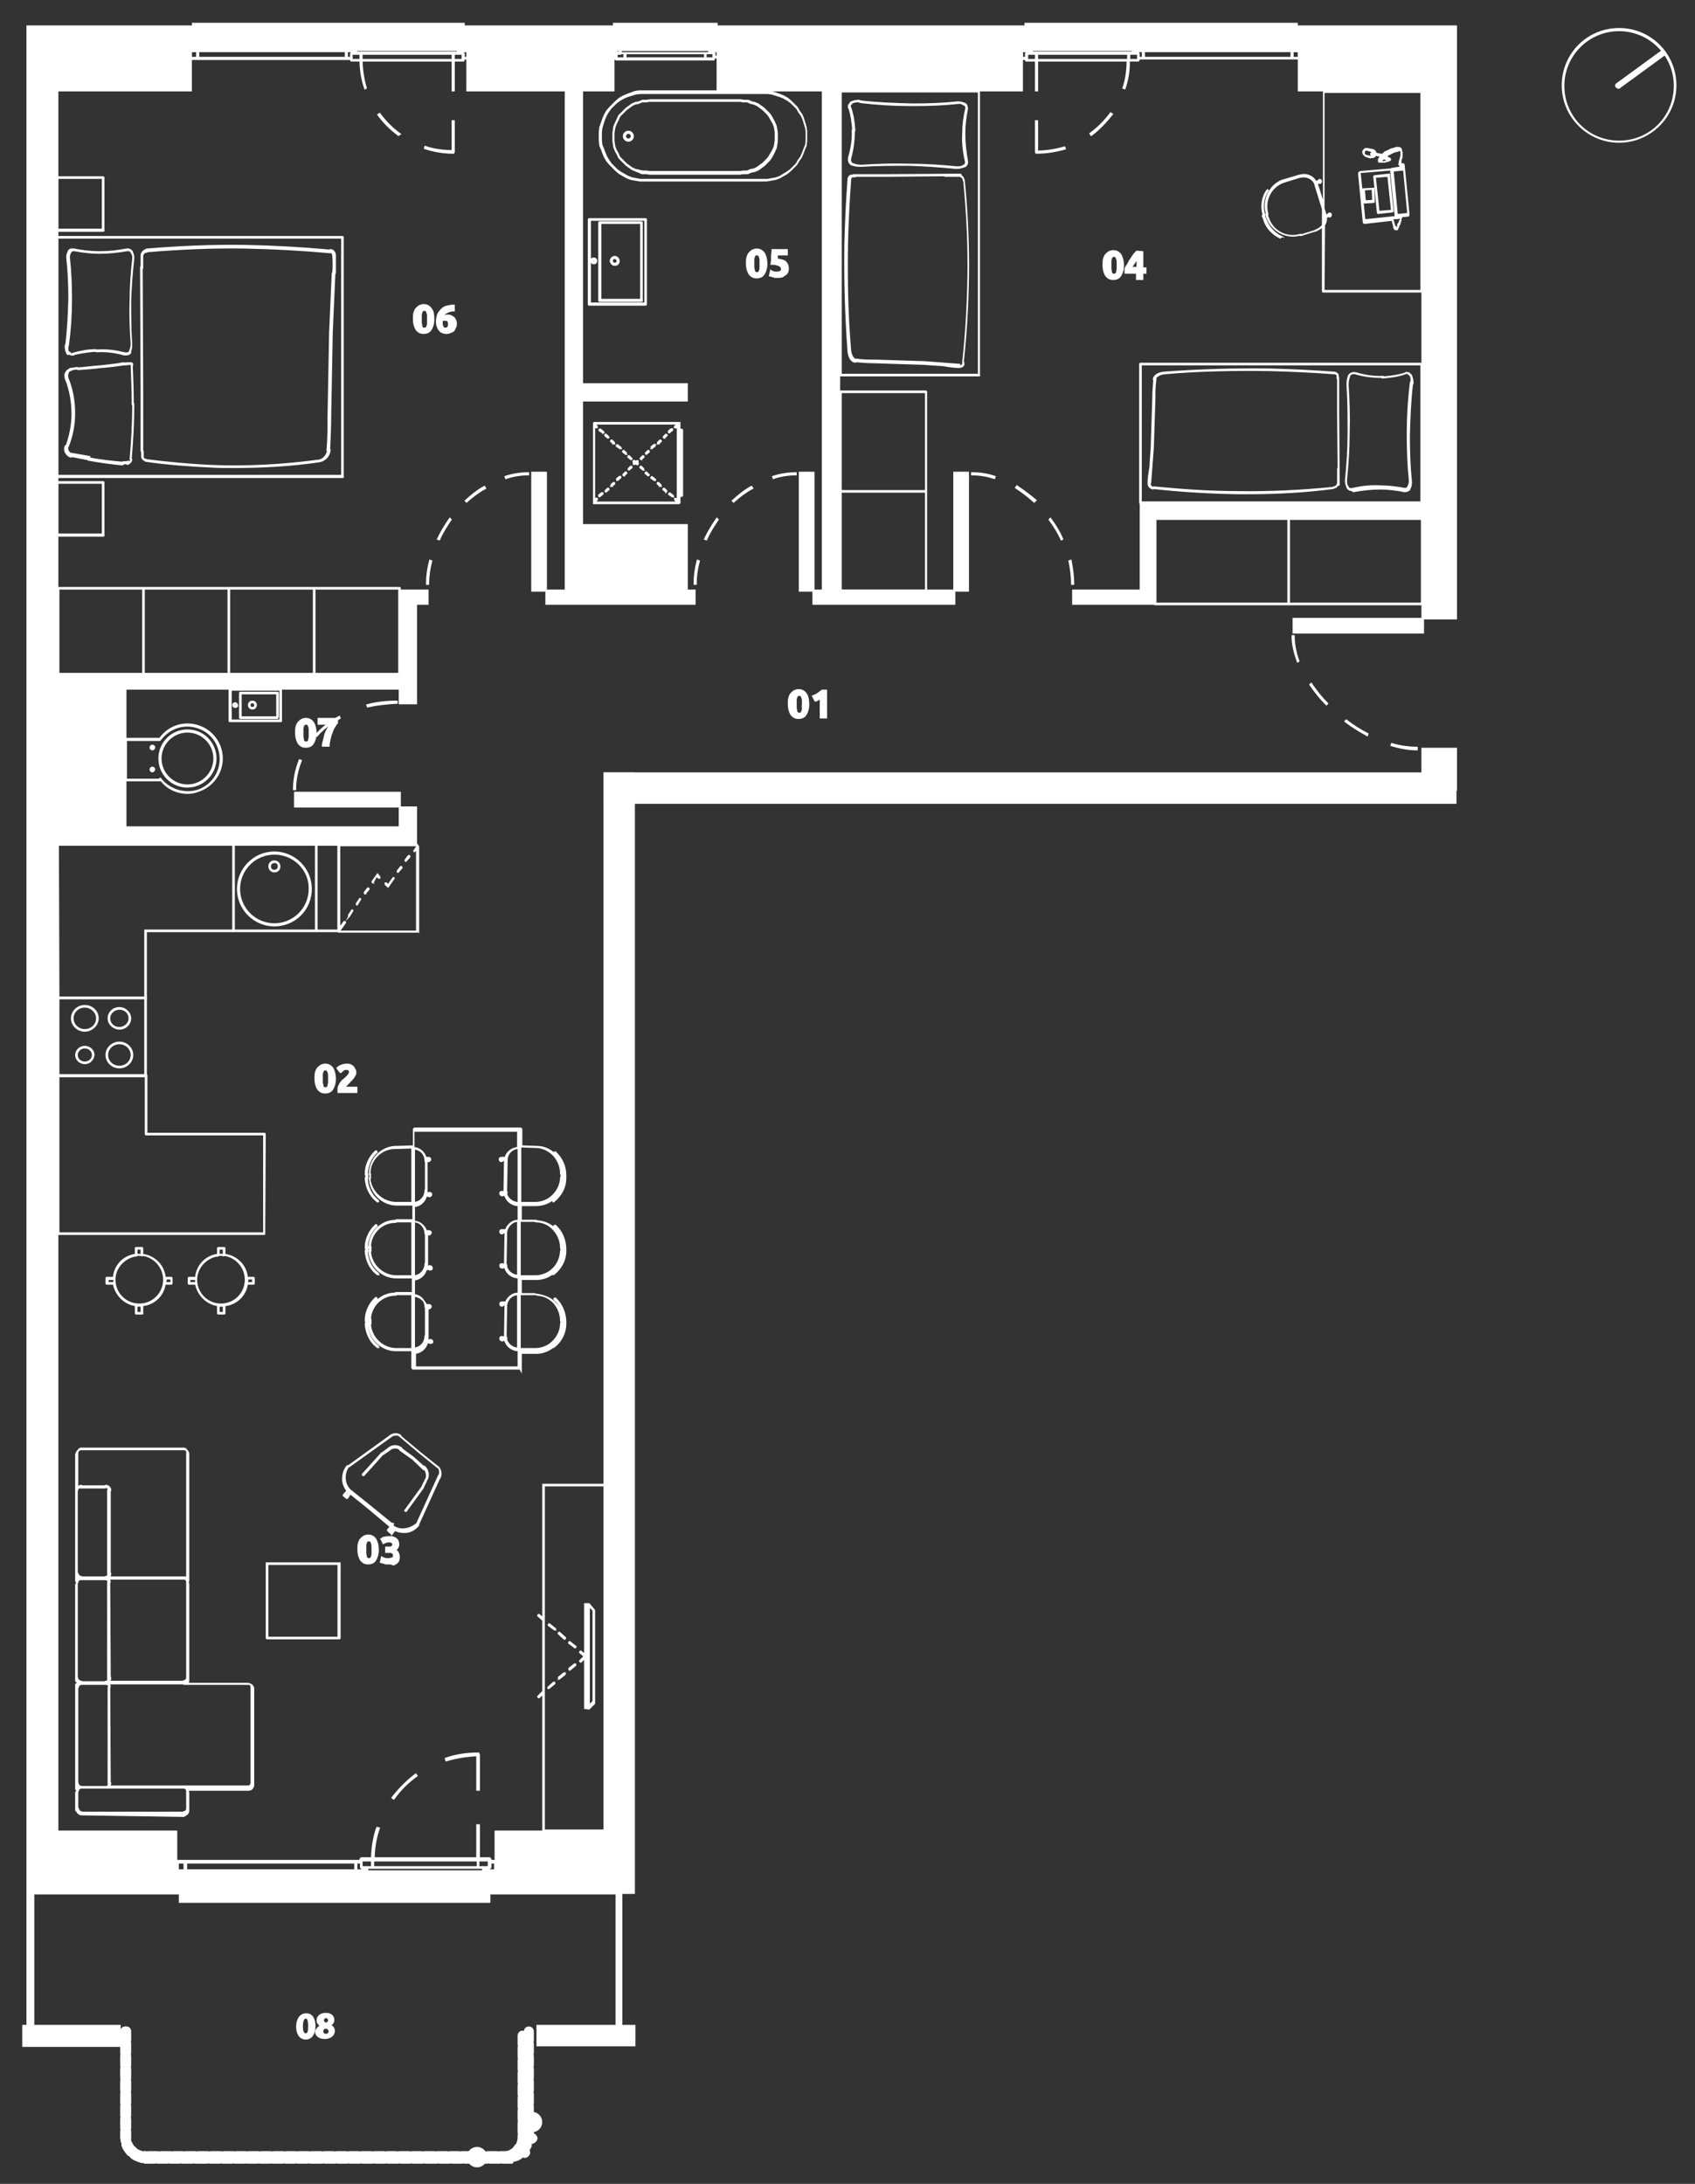
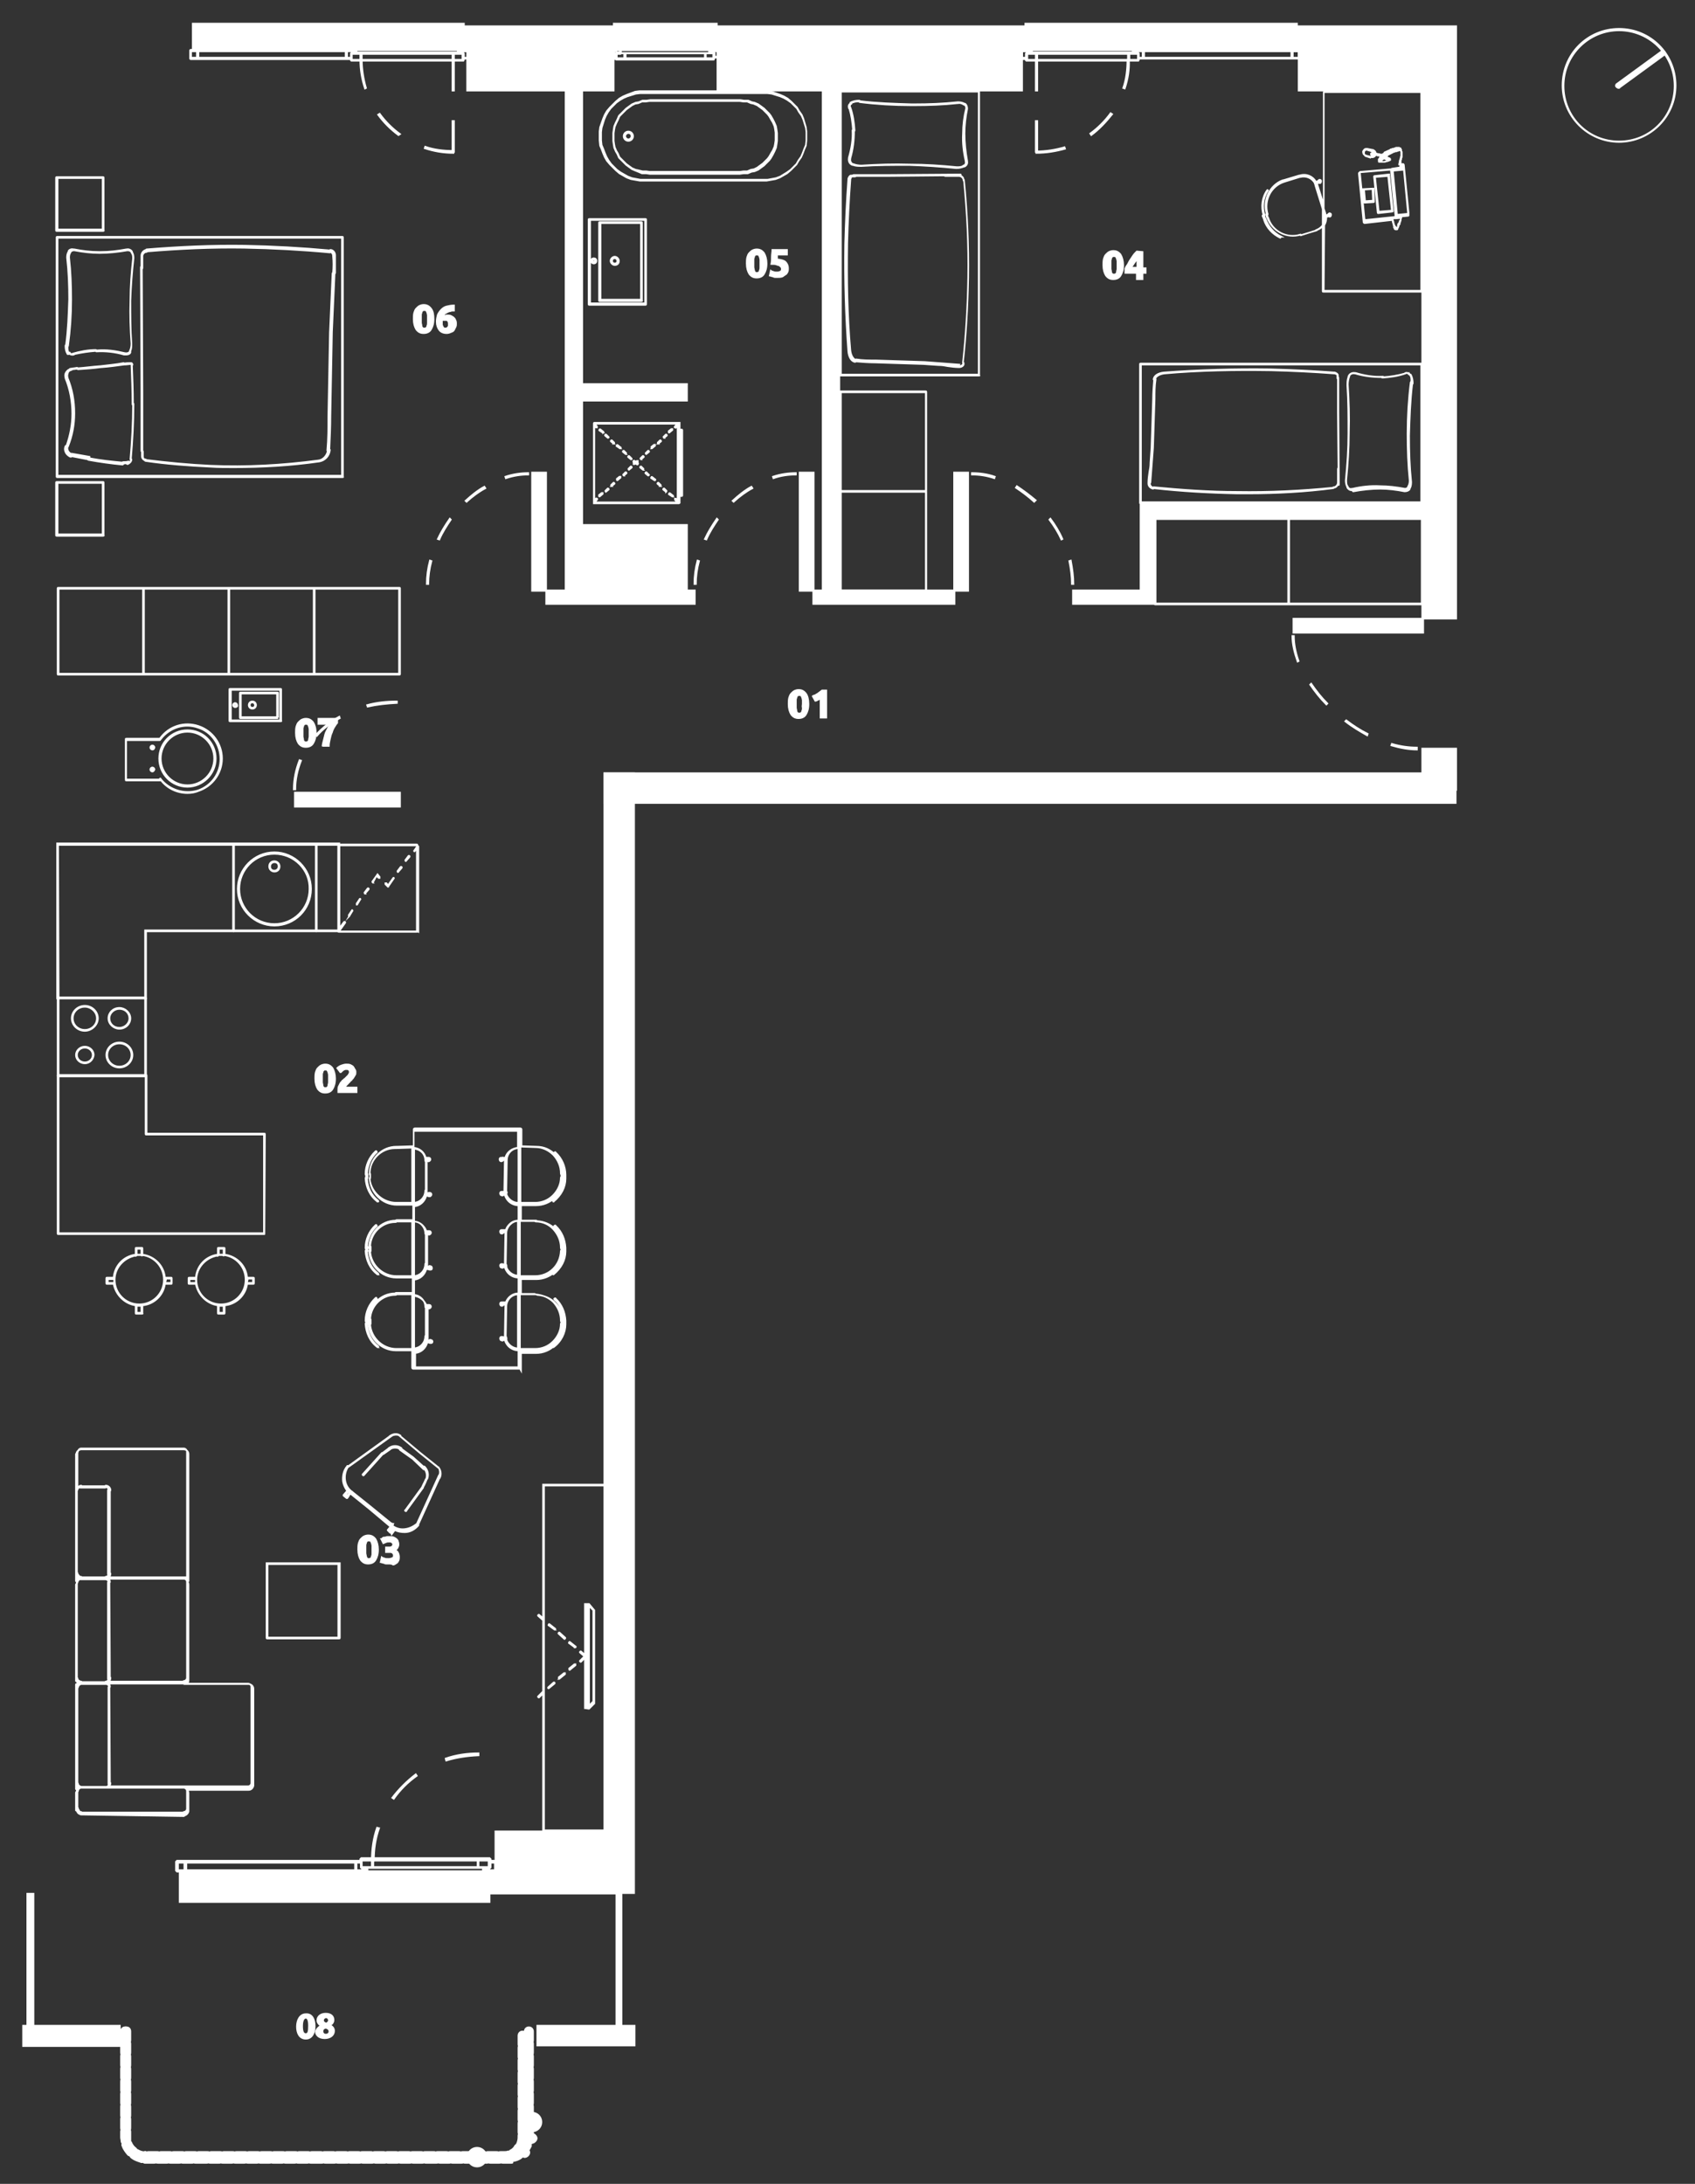
<svg xmlns="http://www.w3.org/2000/svg" version="1.1" id="Layer_1" x="0px" y="0px" viewBox="0 0 323.7 416.9" style="enable-background:new 0 0 323.7 416.9;" xml:space="preserve">
  <rect x="0" y="0" width="323.7" height="416.9" fill="#333333" stroke="none" />
  <style type="text/css">
	.st0{fill:#FFFFFF;stroke:#FFFFFF;stroke-width:0.3;stroke-miterlimit:10;}
</style>
  <g>
    <g>
      <g>
        <g>
          <g>
            <path class="st0" d="M205,111.5h-0.3c0-1.4-0.2-2.9-0.5-4.4l0.3-0.1C204.8,108.6,205,110.1,205,111.5z M202.7,103       c-0.6-1.3-1.4-2.6-2.3-3.8l0.2-0.2c0.9,1.2,1.7,2.5,2.3,3.9L202.7,103z M197.5,95.8c-1.1-1-2.3-1.9-3.5-2.7l0.2-0.3       c1.2,0.8,2.4,1.7,3.6,2.7L197.5,95.8z M189.9,91.3c-1.5-0.5-2.9-0.7-4.3-0.7v-0.3c1.5,0,3,0.2,4.4,0.7L189.9,91.3z" />
          </g>
        </g>
      </g>
    </g>
    <g>
      <g>
        <g>
          <rect x="182.2" y="90.2" class="st0" width="2.7" height="22.6" />
        </g>
      </g>
    </g>
    <g>
      <g>
        <g>
          <g>
            <path class="st0" d="M132.9,111.5h-0.3c0-1.5,0.2-3,0.6-4.5l0.3,0.1C133.1,108.6,132.9,110.1,132.9,111.5z M134.9,103l-0.3-0.1       c0.6-1.3,1.4-2.6,2.3-3.9l0.2,0.2C136.3,100.4,135.5,101.6,134.9,103z M140.1,95.8l-0.2-0.2c1.1-1,2.3-2,3.6-2.7l0.2,0.3       C142.4,93.9,141.2,94.8,140.1,95.8z M147.7,91.3l-0.1-0.3c1.5-0.5,3-0.7,4.4-0.7v0.3C150.6,90.6,149.1,90.8,147.7,91.3z" />
          </g>
        </g>
      </g>
    </g>
    <g>
      <g>
        <g>
          <rect x="152.7" y="90.2" class="st0" width="2.7" height="22.6" />
        </g>
      </g>
    </g>
    <g>
      <g>
        <g>
          <g>
            <path class="st0" d="M81.8,111.5h-0.3c0-1.5,0.2-3,0.6-4.5l0.3,0.1C82,108.6,81.8,110.1,81.8,111.5z M83.9,103l-0.3-0.1       c0.6-1.3,1.4-2.6,2.3-3.9l0.2,0.2C85.3,100.4,84.5,101.6,83.9,103z M89.1,95.8l-0.2-0.2c1.1-1,2.3-2,3.6-2.7l0.2,0.3       C91.4,93.9,90.2,94.8,89.1,95.8z M96.6,91.3L96.5,91c1.5-0.5,3-0.7,4.4-0.7v0.3C99.5,90.6,98.1,90.8,96.6,91.3z" />
          </g>
        </g>
      </g>
    </g>
    <g>
      <g>
        <g>
          <rect x="101.6" y="90.2" class="st0" width="2.7" height="22.6" />
        </g>
      </g>
    </g>
    <g>
      <g>
        <g>
          <g>
            <path class="st0" d="M56.4,150.7h-0.3c0-2,0.4-3.8,1.1-5.6l0.3,0.1C56.8,147,56.4,148.8,56.4,150.7z M60.5,140.5l-0.2-0.2       c1.3-1.4,2.8-2.6,4.5-3.5l0.1,0.3C63.2,138,61.7,139.1,60.5,140.5z M70.2,134.9l-0.1-0.3c1.8-0.5,3.7-0.7,5.7-0.7v0.3       C73.9,134.3,72,134.5,70.2,134.9z" />
          </g>
        </g>
      </g>
    </g>
    <g>
      <g>
        <g>
          <rect x="56.3" y="151.3" class="st0" width="20.1" height="2.7" />
        </g>
      </g>
    </g>
    <g>
      <g>
        <g>
          <g>
            <path class="st0" d="M270.6,143.1c-1.5,0-3.2-0.3-4.9-0.8l0.1-0.3c1.7,0.5,3.3,0.7,4.8,0.7V143.1z M261.1,140.4       c-1.4-0.8-2.8-1.6-4.2-2.7l0.2-0.2c1.3,1,2.7,1.9,4.1,2.6L261.1,140.4z M253.3,134.5c-1.2-1.2-2.2-2.5-3.1-3.8l0.2-0.2       c0.9,1.3,1.9,2.6,3.1,3.8L253.3,134.5z M247.8,126.3c-0.6-1.7-1-3.3-1-4.9h0.3c0,1.5,0.3,3.1,0.9,4.8L247.8,126.3z" />
          </g>
        </g>
      </g>
    </g>
    <g>
      <g>
        <g>
          <rect x="247" y="118.1" class="st0" width="24.8" height="2.7" />
        </g>
      </g>
    </g>
    <g>
      <g>
        <g>
          <path class="st0" d="M176.9,112.9h-16.5c-0.1,0-0.1,0-0.1-0.1v-19l0,0l0,0v-19c0-0.1,0-0.1,0.1-0.1h16.4c0.1,0,0.1,0,0.1,0.1v19      l0,0l0,0v19C177,112.9,176.9,112.9,176.9,112.9z M160.6,112.7h16.2V93.9h-16.2V112.7z M160.6,93.7h16.2V74.9h-16.2V93.7z" />
        </g>
      </g>
    </g>
    <g>
      <g>
        <g>
          <path class="st0" d="M271.6,115.4h-51c-0.1,0-0.1-0.1-0.1-0.1V98.9c0-0.1,0.1-0.1,0.1-0.1h51c0.1,0,0.1,0.1,0.1,0.1v16.4      C271.7,115.4,271.7,115.4,271.6,115.4z M246.2,115.2h25.3V99h-25.3V115.2z M220.7,115.2H246V99h-25.3V115.2z" />
        </g>
      </g>
    </g>
    <g>
      <g>
        <g>
          <path class="st0" d="M60.3,139.9c0,0.9-0.2,1.5-0.5,2s-0.8,0.7-1.4,0.7s-1-0.2-1.4-0.7c-0.3-0.5-0.5-1.1-0.5-2      c0-0.4,0-0.8,0.1-1.2c0.1-0.3,0.2-0.6,0.4-0.8s0.4-0.4,0.6-0.5s0.5-0.2,0.8-0.2c0.6,0,1,0.2,1.4,0.7      C60.1,138.4,60.3,139,60.3,139.9z M59.1,139.9c0-0.3,0-0.5,0-0.7s-0.1-0.4-0.1-0.5c-0.1-0.2-0.1-0.3-0.2-0.4s-0.2-0.1-0.4-0.1      s-0.3,0-0.3,0.1c-0.1,0.1-0.2,0.2-0.2,0.4c-0.1,0.2-0.1,0.3-0.1,0.5s0,0.4,0,0.7c0,0.3,0,0.5,0,0.7s0.1,0.4,0.1,0.6      s0.1,0.3,0.2,0.4s0.2,0.1,0.3,0.1s0.3,0,0.4-0.1s0.2-0.2,0.2-0.4s0.1-0.3,0.1-0.6C59.1,140.4,59.1,140.2,59.1,139.9z" />
        </g>
      </g>
      <g>
        <g>
          <path class="st0" d="M61.6,142.5c0-0.4,0.1-0.7,0.2-1.1s0.2-0.8,0.3-1.2s0.3-0.7,0.5-1.1s0.3-0.6,0.5-0.9h-2.3v-1h3.6v0.8      c-0.2,0.2-0.3,0.4-0.5,0.7c-0.2,0.3-0.4,0.7-0.5,1.1c-0.2,0.4-0.3,0.8-0.4,1.3c-0.1,0.4-0.2,0.9-0.2,1.3h-1.2V142.5z" />
        </g>
      </g>
    </g>
    <g>
      <g>
        <g>
          <path class="st0" d="M82.8,60.9c0,0.9-0.2,1.5-0.5,2s-0.8,0.7-1.4,0.7s-1-0.2-1.4-0.7c-0.3-0.5-0.5-1.1-0.5-2      c0-0.4,0-0.8,0.1-1.2c0.1-0.3,0.2-0.6,0.4-0.8s0.4-0.4,0.6-0.5s0.5-0.2,0.8-0.2c0.6,0,1,0.2,1.4,0.7S82.8,60.1,82.8,60.9z       M81.7,60.9c0-0.3,0-0.5,0-0.7s-0.1-0.4-0.1-0.5c-0.1-0.2-0.1-0.3-0.2-0.4c-0.1-0.1-0.2-0.1-0.4-0.1s-0.3,0-0.3,0.1      c-0.1,0.1-0.2,0.2-0.2,0.4c-0.1,0.2-0.1,0.3-0.1,0.5s0,0.4,0,0.7s0,0.5,0,0.7s0.1,0.4,0.1,0.6s0.1,0.3,0.2,0.4      c0.1,0.1,0.2,0.1,0.3,0.1s0.3,0,0.4-0.1s0.2-0.2,0.2-0.4c0.1-0.2,0.1-0.3,0.1-0.6C81.7,61.4,81.7,61.2,81.7,60.9z" />
        </g>
      </g>
      <g>
        <g>
          <path class="st0" d="M85.3,60.2c0.3,0,0.6,0,0.8,0.1c0.2,0.1,0.4,0.2,0.6,0.4s0.2,0.3,0.3,0.5c0.1,0.2,0.1,0.4,0.1,0.6      c0,0.2,0,0.4-0.1,0.6c-0.1,0.2-0.2,0.4-0.3,0.6c-0.1,0.2-0.3,0.3-0.6,0.4c-0.2,0.1-0.5,0.2-0.8,0.2c-0.6,0-1.1-0.2-1.4-0.6      c-0.3-0.4-0.5-0.9-0.5-1.6c0-0.5,0.1-0.9,0.2-1.3c0.2-0.4,0.4-0.7,0.7-1c0.3-0.3,0.6-0.5,1-0.6s0.9-0.2,1.4-0.2      c0,0.2,0,0.3,0,0.5c0,0.1,0,0.3,0,0.5c-0.3,0-0.5,0-0.7,0.1c-0.2,0-0.4,0.1-0.6,0.2s-0.3,0.2-0.5,0.3c-0.1,0.1-0.2,0.3-0.3,0.5      c0.1,0,0.2-0.1,0.3-0.1C85.1,60.3,85.2,60.2,85.3,60.2z M85.1,61.1c-0.1,0-0.2,0-0.4,0c-0.1,0-0.2,0-0.3,0.1c0,0,0,0,0,0.1v0.1      c0,0.2,0,0.3,0,0.5s0.1,0.3,0.1,0.4c0.1,0.1,0.1,0.2,0.2,0.3s0.2,0.1,0.4,0.1c0.1,0,0.2,0,0.3-0.1c0.1-0.1,0.2-0.1,0.2-0.2      c0.1-0.1,0.1-0.2,0.1-0.3s0-0.2,0-0.3c0-0.3-0.1-0.5-0.2-0.6C85.6,61.2,85.4,61.1,85.1,61.1z" />
        </g>
      </g>
    </g>
    <g>
      <g>
        <g>
          <path class="st0" d="M64,205.9c0,0.9-0.2,1.5-0.5,2s-0.8,0.7-1.4,0.7s-1-0.2-1.4-0.7c-0.3-0.5-0.5-1.1-0.5-2      c0-0.4,0-0.8,0.1-1.2c0.1-0.3,0.2-0.6,0.4-0.8s0.4-0.4,0.6-0.5s0.5-0.2,0.8-0.2c0.6,0,1,0.2,1.4,0.7      C63.8,204.4,64,205.1,64,205.9z M62.8,205.9c0-0.3,0-0.5,0-0.7s-0.1-0.4-0.1-0.5c-0.1-0.2-0.1-0.3-0.2-0.4s-0.2-0.1-0.4-0.1      s-0.3,0-0.3,0.1c-0.1,0.1-0.2,0.2-0.2,0.4c-0.1,0.2-0.1,0.3-0.1,0.5s0,0.4,0,0.7c0,0.3,0,0.5,0,0.7s0.1,0.4,0.1,0.6      s0.1,0.3,0.2,0.4s0.2,0.1,0.3,0.1s0.3,0,0.4-0.1s0.2-0.2,0.2-0.4s0.1-0.3,0.1-0.6C62.8,206.4,62.8,206.2,62.8,205.9z" />
        </g>
      </g>
      <g>
        <g>
          <path class="st0" d="M67.9,204.7c0,0.2,0,0.4-0.1,0.5c-0.1,0.2-0.2,0.3-0.3,0.5c-0.1,0.2-0.3,0.3-0.4,0.5      c-0.2,0.1-0.3,0.3-0.4,0.4s-0.2,0.1-0.2,0.2c-0.1,0.1-0.2,0.2-0.3,0.3c-0.1,0.1-0.2,0.2-0.2,0.3s-0.1,0.1-0.1,0.2h2.2v0.9h-3.5      c0-0.1,0-0.1,0-0.2s0-0.1,0-0.2c0-0.2,0-0.5,0.1-0.7s0.2-0.4,0.3-0.6c0.1-0.2,0.3-0.3,0.4-0.5c0.2-0.1,0.3-0.3,0.5-0.4      c0.1-0.1,0.2-0.2,0.3-0.3s0.2-0.2,0.3-0.3c0.1-0.1,0.1-0.2,0.2-0.3c0-0.1,0.1-0.2,0.1-0.3c0-0.2-0.1-0.4-0.2-0.5      s-0.3-0.1-0.5-0.1c-0.1,0-0.3,0-0.4,0.1c-0.1,0-0.2,0.1-0.3,0.2c-0.1,0.1-0.2,0.1-0.2,0.2c-0.1,0.1-0.1,0.1-0.2,0.1l-0.6-0.8      c0.2-0.2,0.5-0.4,0.8-0.5s0.6-0.2,0.9-0.2s0.6,0,0.8,0.1c0.2,0.1,0.4,0.2,0.5,0.3c0.1,0.1,0.2,0.3,0.3,0.5      C67.9,204.3,67.9,204.5,67.9,204.7z" />
        </g>
      </g>
    </g>
    <g>
      <g>
        <g>
          <path class="st0" d="M72.2,295.8c0,0.9-0.2,1.5-0.5,2s-0.8,0.7-1.4,0.7s-1-0.2-1.4-0.7c-0.3-0.5-0.5-1.1-0.5-2      c0-0.4,0-0.8,0.1-1.2c0.1-0.3,0.2-0.6,0.4-0.8c0.2-0.2,0.4-0.4,0.6-0.5s0.5-0.2,0.8-0.2c0.6,0,1,0.2,1.4,0.7      C72,294.3,72.2,295,72.2,295.8z M71.1,295.8c0-0.3,0-0.5,0-0.7s-0.1-0.4-0.1-0.5c-0.1-0.2-0.1-0.3-0.2-0.4s-0.2-0.1-0.4-0.1      c-0.1,0-0.3,0-0.3,0.1c-0.1,0.1-0.2,0.2-0.2,0.4c-0.1,0.2-0.1,0.3-0.1,0.5s0,0.4,0,0.7c0,0.3,0,0.5,0,0.7s0.1,0.4,0.1,0.6      c0.1,0.2,0.1,0.3,0.2,0.4s0.2,0.1,0.3,0.1c0.1,0,0.3,0,0.4-0.1s0.2-0.2,0.2-0.4c0.1-0.2,0.1-0.3,0.1-0.6S71.1,296.1,71.1,295.8z      " />
        </g>
      </g>
      <g>
        <g>
          <path class="st0" d="M74.2,298.5c-0.1,0-0.3,0-0.4,0s-0.3,0-0.4-0.1c-0.1,0-0.3-0.1-0.4-0.1s-0.2-0.1-0.3-0.1l0.2-0.9      c0.1,0.1,0.3,0.1,0.5,0.2s0.5,0.1,0.8,0.1s0.6-0.1,0.8-0.2c0.2-0.1,0.2-0.3,0.2-0.5c0-0.1,0-0.2-0.1-0.3      c-0.1-0.1-0.1-0.2-0.2-0.2c-0.1-0.1-0.2-0.1-0.4-0.1s-0.3,0-0.4,0h-0.4v-0.9h0.5c0.1,0,0.2,0,0.3,0c0.1,0,0.2-0.1,0.3-0.1      c0.1,0,0.1-0.1,0.2-0.2c0-0.1,0.1-0.2,0.1-0.3c0-0.1,0-0.2-0.1-0.2c0-0.1-0.1-0.1-0.2-0.2c-0.1,0-0.1-0.1-0.2-0.1s-0.2,0-0.3,0      c-0.2,0-0.4,0-0.6,0.1s-0.3,0.1-0.5,0.2l-0.4-0.8c0.1,0,0.2-0.1,0.3-0.2c0.1-0.1,0.2-0.1,0.4-0.1s0.3-0.1,0.4-0.1s0.3,0,0.5,0      c0.3,0,0.6,0,0.8,0.1c0.2,0.1,0.4,0.2,0.5,0.3s0.3,0.3,0.3,0.5c0.1,0.2,0.1,0.4,0.1,0.6s-0.1,0.4-0.2,0.6s-0.3,0.3-0.5,0.4      c0.3,0.1,0.5,0.3,0.6,0.5s0.2,0.5,0.2,0.8c0,0.2,0,0.5-0.1,0.7s-0.2,0.4-0.4,0.5c-0.2,0.1-0.4,0.3-0.6,0.3      C74.8,298.5,74.5,298.5,74.2,298.5z" />
        </g>
      </g>
    </g>
    <g>
      <g>
        <g>
          <path class="st0" d="M146.4,50.3c0,0.9-0.2,1.5-0.5,2s-0.8,0.7-1.4,0.7s-1-0.2-1.4-0.7c-0.3-0.5-0.5-1.1-0.5-2      c0-0.4,0-0.8,0.1-1.2c0.1-0.3,0.2-0.6,0.4-0.8c0.2-0.2,0.4-0.4,0.6-0.5s0.5-0.2,0.8-0.2c0.6,0,1,0.2,1.4,0.7      C146.2,48.8,146.4,49.5,146.4,50.3z M145.2,50.3c0-0.3,0-0.5,0-0.7s-0.1-0.4-0.1-0.5c-0.1-0.2-0.1-0.3-0.2-0.4      c-0.1-0.1-0.2-0.1-0.4-0.1c-0.1,0-0.3,0-0.3,0.1c-0.1,0.1-0.2,0.2-0.2,0.4c-0.1,0.2-0.1,0.3-0.1,0.5s0,0.4,0,0.7s0,0.5,0,0.7      s0.1,0.4,0.1,0.6c0.1,0.2,0.1,0.3,0.2,0.4c0.1,0.1,0.2,0.1,0.3,0.1c0.1,0,0.3,0,0.4-0.1s0.2-0.2,0.2-0.4      c0.1-0.2,0.1-0.3,0.1-0.6S145.2,50.6,145.2,50.3z" />
        </g>
      </g>
      <g>
        <g>
          <path class="st0" d="M149.3,51.4c0-0.1,0-0.3-0.1-0.4s-0.2-0.2-0.3-0.3c-0.2-0.1-0.4-0.1-0.6-0.2s-0.6-0.1-1-0.1      c0.1-0.5,0.1-0.9,0.1-1.4s0.1-0.9,0.1-1.3h2.8v0.9h-1.9c0,0.2,0,0.4,0,0.5s0,0.3,0,0.4c0.7,0.1,1.3,0.2,1.6,0.5      c0.3,0.3,0.5,0.7,0.5,1.2c0,0.2,0,0.5-0.1,0.7s-0.2,0.4-0.4,0.5c-0.2,0.1-0.4,0.3-0.6,0.4c-0.3,0.1-0.6,0.1-0.9,0.1      c-0.1,0-0.3,0-0.4,0s-0.3,0-0.4-0.1c-0.1,0-0.3-0.1-0.4-0.1s-0.2-0.1-0.3-0.1l0.2-0.9c0.1,0.1,0.3,0.1,0.5,0.2      c0.2,0.1,0.4,0.1,0.7,0.1c0.3,0,0.6-0.1,0.7-0.2C149.2,51.8,149.3,51.6,149.3,51.4z" />
        </g>
      </g>
    </g>
    <g>
      <g>
        <g>
          <path class="st0" d="M214.5,50.6c0,0.9-0.2,1.5-0.5,2s-0.8,0.7-1.4,0.7s-1-0.2-1.4-0.7c-0.3-0.5-0.5-1.1-0.5-2      c0-0.4,0-0.8,0.1-1.2c0.1-0.3,0.2-0.6,0.4-0.8s0.4-0.4,0.6-0.5s0.5-0.2,0.8-0.2c0.6,0,1,0.2,1.4,0.7      C214.3,49.1,214.5,49.8,214.5,50.6z M213.4,50.6c0-0.3,0-0.5,0-0.7s-0.1-0.4-0.1-0.5c-0.1-0.2-0.1-0.3-0.2-0.4      c-0.1-0.1-0.2-0.1-0.4-0.1s-0.3,0-0.3,0.1c-0.1,0.1-0.2,0.2-0.2,0.4c-0.1,0.2-0.1,0.3-0.1,0.5s0,0.4,0,0.7s0,0.5,0,0.7      s0.1,0.4,0.1,0.6s0.1,0.3,0.2,0.4c0.1,0.1,0.2,0.1,0.3,0.1s0.3,0,0.4-0.1s0.2-0.2,0.2-0.4s0.1-0.3,0.1-0.6      C213.4,51.1,213.4,50.9,213.4,50.6z" />
        </g>
      </g>
      <g>
        <g>
          <path class="st0" d="M218.2,48.1v3.1h0.6v0.9h-0.6v1.2h-1.1v-1.2h-2.2v-0.8c0.1-0.2,0.2-0.5,0.4-0.7c0.2-0.3,0.3-0.6,0.5-0.9      s0.4-0.6,0.6-0.9s0.4-0.5,0.7-0.8L218.2,48.1L218.2,48.1z M217.2,49.4c-0.2,0.3-0.4,0.5-0.6,0.8s-0.4,0.6-0.6,0.9h1.2V49.4z" />
        </g>
      </g>
    </g>
    <g>
      <g>
        <g>
          <path class="st0" d="M154.4,134.4c0,0.9-0.2,1.5-0.5,2s-0.8,0.7-1.4,0.7s-1-0.2-1.4-0.7c-0.3-0.5-0.5-1.1-0.5-2      c0-0.4,0-0.8,0.1-1.2c0.1-0.3,0.2-0.6,0.4-0.8s0.4-0.4,0.6-0.5s0.5-0.2,0.8-0.2c0.6,0,1,0.2,1.4,0.7      C154.2,132.8,154.4,133.5,154.4,134.4z M153.3,134.4c0-0.3,0-0.5,0-0.7s-0.1-0.4-0.1-0.5c-0.1-0.2-0.1-0.3-0.2-0.4      s-0.2-0.1-0.4-0.1s-0.3,0-0.3,0.1c-0.1,0.1-0.2,0.2-0.2,0.4c-0.1,0.2-0.1,0.3-0.1,0.5s0,0.4,0,0.7c0,0.3,0,0.5,0,0.7      s0.1,0.4,0.1,0.6s0.1,0.3,0.2,0.4s0.2,0.1,0.3,0.1s0.3,0,0.4-0.1s0.2-0.2,0.2-0.4c0.1-0.2,0.1-0.3,0.1-0.6      C153.2,134.9,153.3,134.6,153.3,134.4z" />
        </g>
      </g>
      <g>
        <g>
          <path class="st0" d="M155.2,132.9c0.1-0.1,0.3-0.1,0.5-0.2s0.3-0.2,0.5-0.3c0.1-0.1,0.3-0.2,0.4-0.3c0.1-0.1,0.3-0.2,0.4-0.3      h0.8v5.2h-1.1v-3.7c-0.1,0.1-0.3,0.2-0.5,0.3s-0.4,0.2-0.5,0.2L155.2,132.9z" />
        </g>
      </g>
    </g>
    <g>
      <g>
        <g>
          <polygon class="st0" points="278.1,118.1 278.1,5 246.9,5 246.9,9.8 248,9.8 248,17.3 271.6,17.3 271.6,95.9 217.8,95.9       217.8,112.7 204.9,112.7 204.9,115.3 220.6,115.3 220.6,99.1 271.6,99.1 271.6,118.1     " />
        </g>
      </g>
    </g>
    <g>
      <g>
        <g>
          <polygon class="st0" points="195.8,5 195.8,9.8 195.2,9.8 195.2,17.3 160.3,17.3 160.3,112.7 182.3,112.7 182.3,115.3       155.3,115.3 155.3,112.7 157.1,112.7 157.1,17.3 137,17.3 137,9.8 136.6,9.8 136.6,5     " />
        </g>
      </g>
    </g>
    <g>
      <g>
        <g>
          <polygon class="st0" points="117.7,5 117.7,9.8 117.2,9.8 117.2,17.3 111.2,17.3 111.2,73.3 131.2,73.3 131.2,76.5 111.2,76.5       111.2,100.2 131.2,100.2 131.2,112.7 132.7,112.7 132.7,115.3 104.3,115.3 104.3,112.7 108,112.7 108,17.3 89.2,17.3 89.2,9.8       88.6,9.8 88.6,5     " />
        </g>
      </g>
    </g>
    <g>
      <g>
        <g>
-           <polygon class="st0" points="36.9,5 36.9,9.8 36.5,9.8 36.5,17.3 11,17.3 11,128.9 76.3,128.9 76.3,112.7 81.7,112.7       81.7,115.3 79.5,115.3 79.5,134.3 76.3,134.3 76.3,131.5 24,131.5 24,157.9 76.3,157.9 76.3,154.1 79.5,154.1 79.5,161.2       11,161.2 11,349.6 33.7,349.6 33.7,357.2 34.7,357.2 34.7,361.5 5.2,361.5 5.2,5     " />
-         </g>
+           </g>
      </g>
    </g>
    <g>
      <g>
        <g>
          <polygon class="st0" points="278.1,142.9 278.1,150.8 118.7,150.8 118.7,361.5 118.7,386.7 121.2,386.7 121.2,390.5       102.6,390.5 102.6,386.7 117.7,386.7 117.7,361.5 93.5,361.5 93.5,357.2 94.6,357.2 94.6,349.6 115.5,349.6 115.5,148.3       271.6,148.3 271.6,142.9     " />
        </g>
      </g>
    </g>
    <g>
      <g>
        <g>
          <rect x="34.3" y="357.2" class="st0" width="59.2" height="5.9" />
        </g>
      </g>
    </g>
    <g>
      <g>
        <g>
          <path class="st0" d="M94.6,357.3h-2.2l-0.2-0.2v-0.5h-22v0.5l-0.2,0.2H33.8l-0.2-0.2v-1.7l0.2-0.2h35v-0.3l0.2-0.2h24.5l0.2,0.2      v0.3h0.9l0.2,0.2v1.7L94.6,357.3z M92.6,357h1.9v-1.4h-0.8v0.9l-0.2,0.2h-0.9V357z M68.1,357H70v-0.3h-0.9l-0.2-0.2v-0.9h-0.8      V357z M35.6,357h32.2v-1.4H35.6V357z M34,357h1.2v-1.4H34V357z M92.4,356.4h0.9v-1.2h-1.9v1.2H92.4z M71.3,356.4h19.9v-1.2H71.3      V356.4z M70.1,356.4H71v-1.2h-1.9v1.2H70.1z" />
        </g>
      </g>
    </g>
    <g>
      <g>
        <g>
          <g>
-             <path class="st0" d="M91.5,355.1h-0.4v-6.7h0.4V355.1z M91.5,341.7h-0.4V335h0.4V341.7z" />
-           </g>
+             </g>
        </g>
      </g>
      <g>
        <g>
          <g>
            <path class="st0" d="M71.4,355.2H71c0-2.2,0.3-4.3,1-6.3l0.4,0.1C71.7,351,71.4,353,71.4,355.2z M75.2,343.4l-0.3-0.2       c1.3-1.7,2.8-3.2,4.5-4.5l0.2,0.3C77.9,340.2,76.4,341.7,75.2,343.4z M85.2,336.1l-0.1-0.4c2-0.7,4.1-1,6.3-1v0.4       C89.2,335.2,87.2,335.5,85.2,336.1z" />
          </g>
        </g>
      </g>
    </g>
    <g>
      <g>
        <g>
          <rect x="195.8" y="4.5" class="st0" width="51.9" height="5.1" />
        </g>
      </g>
    </g>
    <g>
      <g>
        <g>
          <path class="st0" d="M217.4,11.6H196l-0.1-0.1v-0.2h-0.8l-0.1-0.1V9.6l0.1-0.1h1.9l0.1,0.1V10h19.2V9.6l0.1-0.1H248l0.1,0.1v1.5      l-0.1,0.1h-30.5v0.2L217.4,11.6z M215.7,11.4h1.6v-1.1h-1.6V11.4z M198,11.4h17.4v-1.1h-17.3v1.1H198z M196.2,11.4h1.6v-1.1      h-1.6V11.4z M246.9,11h1.1V9.8h-1.1V11z M218.5,11h28.1V9.8h-28.1V11z M217.5,11h0.7V9.8h-1.6v0.3h0.8l0.1,0.1V11z M195.2,11      h0.7v-0.8l0.1-0.1h0.8V9.8h-1.6V11z" />
        </g>
      </g>
    </g>
    <g>
      <g>
        <g>
          <g>
            <path class="st0" d="M198.1,29h-0.3v-5.9h0.3V29z M198.1,17.3h-0.3v-5.9h0.3V17.3z" />
          </g>
        </g>
      </g>
      <g>
        <g>
          <g>
            <path class="st0" d="M197.9,29.2v-0.3c1.8,0,3.7-0.3,5.4-0.8l0.1,0.3C201.6,28.9,199.8,29.2,197.9,29.2z M208.4,25.8l-0.2-0.3       c1.5-1.1,2.8-2.4,3.9-3.9l0.3,0.2C211.2,23.3,209.9,24.7,208.4,25.8z M214.8,16.9l-0.3-0.1c0.6-1.7,0.8-3.6,0.8-5.4h0.3       C215.7,13.3,215.4,15.1,214.8,16.9z" />
          </g>
        </g>
      </g>
    </g>
    <g>
      <g>
        <g>
          <rect x="36.8" y="4.5" class="st0" width="51.8" height="5.1" />
        </g>
      </g>
    </g>
    <g>
      <g>
        <g>
          <path class="st0" d="M88.5,11.6H67.1L67,11.5v-0.2H36.4l-0.1-0.1V9.6l0.1-0.1H68l0.1,0.1V10h19.3V9.6l0.1-0.1h1.9l0.1,0.1v1.5      l-0.1,0.1h-0.8v0.2L88.5,11.6z M86.7,11.4h1.6v-1.1h-1.6V11.4z M69.1,11.4h17.3v-1.1H69.1V11.4z M67.2,11.4h1.6v-1.1h-1.6V11.4z       M88.6,11h0.7V9.8h-1.6v0.3h0.8l0.1,0.1V11z M66.3,11H67v-0.8l0.1-0.1h0.8V9.8h-1.6V11z M37.9,11H66V9.8H37.9V11z M36.5,11h1.1      V9.8h-1.1V11z" />
        </g>
      </g>
    </g>
    <g>
      <g>
        <g>
          <rect x="117.2" y="4.5" class="st0" width="19.7" height="5.1" />
        </g>
      </g>
    </g>
    <g>
      <g>
        <g>
          <path class="st0" d="M136.3,11.4h-18.6l-0.1-0.1l0,0h-0.4l-0.1-0.1V9.6l0.1-0.1h1.3l0.1,0.1v0.5h16.8V9.6l0.1-0.1h1.6l0.1,0.1      v1.3l-0.1,0.1h-0.7v0.2L136.3,11.4z M134.8,11.1h1.4v-0.9h-1.4V11.1z M119.5,11.1h15.1v-0.9h-15.1V11.1z M117.8,11.1h1.4v-0.9      h-0.6l0,0l-0.1,0.1h-0.7L117.8,11.1L117.8,11.1z M117.3,11h0.3v-0.9l0.1-0.1h0.7V9.6h-1.1V11z M136.5,10.8h0.6V9.7h-1.4V10h0.7      l0.1,0.1L136.5,10.8L136.5,10.8z" />
        </g>
      </g>
    </g>
    <g>
      <g>
        <g>
          <g>
            <path class="st0" d="M86.7,29h-0.3v-5.9h0.3V29z M86.7,17.3h-0.3v-5.9h0.3V17.3z" />
          </g>
        </g>
      </g>
      <g>
        <g>
          <g>
            <path class="st0" d="M86.6,29.2c-1.9,0-3.7-0.3-5.5-0.9l0.1-0.3c1.7,0.6,3.6,0.8,5.4,0.8V29.2z M76.1,25.8       c-1.5-1.1-2.8-2.4-3.9-3.9l0.3-0.2c1.1,1.5,2.4,2.8,3.9,3.9L76.1,25.8z M69.7,16.9c-0.6-1.8-0.9-3.6-0.9-5.5h0.3       c0,1.8,0.3,3.7,0.8,5.4L69.7,16.9z" />
          </g>
        </g>
      </g>
      <g>
        <g>
          <g>
            <path class="st0" d="M271.5,96.1h-53.7c-0.1,0-0.1,0-0.1-0.1V69.5c0-0.1,0-0.1,0.1-0.1h53.7c0.1,0,0.1,0,0.1,0.1V96       C271.6,96.1,271.6,96.1,271.5,96.1z M217.9,95.9h53.5V69.6h-53.5V95.9z M238.3,94.2c-0.7,0-1.3,0-2,0l0,0       c-5.3-0.1-10.7-0.4-16-1c0,0.1-0.1,0.1-0.1,0.1c-0.5-0.1-0.9-0.5-0.9-1c0,0,0,0,0-0.1l0,0c0-0.7,0.1-1.4,0.2-2.1       c0.1-0.5,0.2-1.1,0.2-1.6v-0.1l0.2-2.9l0.3-9.3c0-1.2,0.1-2.5,0.2-3.7c-0.1,0-0.1-0.1-0.1-0.1c0.1-0.7,0.9-1.2,2-1.3l0,0l0,0       c6.7-0.5,13.5-0.7,20.3-0.6l0,0l0,0c4.1,0.1,8.2,0.3,12.2,0.6h0.1c0.3,0.1,0.6,0.3,0.6,0.5l0,0c0,0.1,0,0.3,0,0.4       c0.1,0,0.1,0,0.1,0.1v6.5l0.1,13.9c0,0.1,0,0.1-0.1,0.1l0,0c-0.1,0-0.1,0-0.1-0.1v-0.1c-0.1,0.4-0.4,0.7-0.8,0.7       c0,0.1,0,0.1-0.1,0.1C249.3,93.9,243.8,94.2,238.3,94.2z M236.3,93.9c6.1,0.1,12.2-0.2,18.3-0.8c0-0.1,0-0.1,0.1-0.1       c0.4,0,0.8-0.4,0.8-0.9c0,0,0,0,0-0.1c0-1,0-1.8,0-2.5c0-0.1,0-0.1,0.1-0.1l-0.1-10.7v-6.4l0,0c-0.1,0-0.1,0-0.1-0.1       c0-0.2,0-0.4,0-0.6l0,0c0-0.1-0.2-0.2-0.5-0.3h-0.1c-4-0.3-8.1-0.5-12.1-0.6l0,0l0,0c-6.8-0.1-13.6,0-20.3,0.6l0,0l0,0       c-0.9,0.1-1.6,0.5-1.8,1l0.1,0.1c-0.2,1.3-0.2,2.5-0.2,3.8l0,0l-0.3,9.3l-0.5,6.6c0,0.1-0.1,0.1-0.1,0.1l0,0c0,0,0,0,0,0.1l0,0       c0,0.4,0.3,0.7,0.6,0.8l0.1-0.1C225.5,93.5,231,93.9,236.3,93.9L236.3,93.9z M258.1,93.6c-0.3,0-0.6-0.2-0.8-0.5V93       c-0.2-0.4-0.3-0.8-0.3-1.2v-0.1c0.3-3,0.5-6,0.5-9l0,0c0-3,0-6.1-0.2-9.1l0,0l0,0c0-0.5,0-1.1,0.2-1.6v-0.1       c0.2-0.6,0.8-0.8,1.3-0.7l0,0h0.1c1.7,0.5,3.4,0.8,5.2,0.7l0,0c0.1,0,0.1,0,0.1,0.1l0,0c1.4-0.1,2.7-0.3,4.1-0.7       c0,0,0-0.1,0.1-0.1c0.3-0.1,0.7,0,0.9,0.4l0,0c0-0.1,0-0.1,0-0.1h0.1c0.3,0.5,0.4,1.1,0.4,1.7c0,0,0,0.1-0.1,0.1       c-0.4,3.3-0.5,6.6-0.6,9.9l0,0c0,2.9,0.1,5.9,0.4,8.8c0,0,0,0,0,0.1c0,0.5-0.1,0.9-0.3,1.2v0.1c-0.2,0.3-0.6,0.4-0.9,0.4       c0,0,0,0-0.1,0c-1.5-0.3-3.1-0.5-4.6-0.5l0,0c-1.7,0-3.5,0.2-5.1,0.5l0,0c0,0,0,0-0.1,0C258.2,93.5,258.1,93.6,258.1,93.6z        M268.3,93.3c0.2,0,0.5-0.1,0.6-0.3v-0.1c0.2-0.3,0.3-0.7,0.3-1.1c0,0,0,0,0-0.1c-0.3-2.9-0.4-5.9-0.4-8.9l0,0       c0-3.3,0.2-6.6,0.6-9.8c0,0,0-0.1,0.1-0.1c0.1-0.5,0-1.1-0.3-1.5v0.1h-0.1c-0.1-0.2-0.4-0.3-0.6-0.3c0,0,0,0.1-0.1,0.1       c-1.4,0.5-2.9,0.7-4.4,0.8c-0.1,0-0.1,0-0.1-0.1l0,0c-1.7,0-3.5-0.2-5.1-0.7l0,0h-0.1c-0.4-0.1-0.8,0.1-1,0.4c0,0,0,0,0,0.1       c-0.2,0.5-0.3,1.1-0.3,1.6l0,0l0,0c0.2,3.1,0.3,6.2,0.2,9.3l0,0c0,2.9-0.2,5.9-0.5,8.9v0.1c0,0.4,0,0.9,0.3,1.2V93       c0.2,0.3,0.5,0.4,0.8,0.3l0,0c0,0,0,0,0.1,0c1.7-0.4,3.5-0.6,5.2-0.5l0,0C265.1,92.8,266.7,93,268.3,93.3L268.3,93.3z        M187,71.7h-26.6c-0.1,0-0.1,0-0.1-0.1V17.4c0-0.1,0-0.1,0.1-0.1h26.5c0.1,0,0.1,0,0.1,0.1v54.2       C187.1,71.7,187.1,71.7,187,71.7z M160.6,71.5h26.3v-54h-26.3V71.5z M183.2,70.1L183.2,70.1C183.1,70.1,183.1,70.1,183.2,70.1       c-0.8,0-1.5-0.1-2.2-0.2c-0.5-0.1-1.1-0.2-1.6-0.2h-0.1l-2.9-0.2l-9.3-0.3c-1.2,0-2.5-0.1-3.7-0.2c0,0.1-0.1,0.1-0.1,0.1       c-0.7-0.1-1.2-0.9-1.3-2l0,0l0,0c-0.5-6.8-0.7-13.6-0.6-20.5l0,0l0,0c0.1-4.1,0.3-8.3,0.6-12.4v-0.1c0.1-0.3,0.3-0.6,0.5-0.6       l0,0c0.1,0,0.3,0,0.4,0l0,0c0-0.1,0-0.1,0.1-0.1h6.5l13.9-0.1l0,0c0.1,0,0.1,0,0.1,0.1s0,0.1-0.1,0.1h-0.1       c0.4,0.1,0.7,0.4,0.7,0.8c0.1,0,0.1,0,0.1,0.1c0.6,6.2,0.9,12.4,0.8,18.6l0,0c-0.1,5.4-0.4,10.8-1,16.2c0.1,0,0.1,0.1,0.1,0.1       C184.2,69.7,183.7,70.1,183.2,70.1L183.2,70.1z M183.1,69.9C183.1,69.9,183.2,69.9,183.1,69.9       C183.2,69.9,183.2,69.9,183.1,69.9c0.5,0,0.8-0.2,0.9-0.6c-0.1,0-0.1-0.1-0.1-0.1c0.6-5.4,0.9-10.9,1-16.3l0,0       c0.1-6.1-0.2-12.3-0.8-18.4c-0.1,0-0.1,0-0.1-0.1c0-0.4-0.4-0.8-0.9-0.8c0,0,0,0-0.1,0c-0.9,0-1.8,0-2.5,0l0,0       c-0.1,0-0.1,0-0.1-0.1l-10.7,0.1h-6.3l0,0c0,0.1,0,0.1-0.1,0.1c-0.2,0-0.4,0-0.6,0l0,0c-0.1,0-0.2,0.2-0.3,0.5v0.1       c-0.3,4-0.5,8.1-0.6,12.2l0,0l0,0c-0.1,6.8,0,13.7,0.6,20.4l0,0l0,0c0.1,0.9,0.5,1.6,1,1.8l0.1-0.1c1.2,0.2,2.5,0.2,3.8,0.2       l0,0l9.3,0.3l6.6,0.5C183.1,69.8,183.1,69.8,183.1,69.9L183.1,69.9L183.1,69.9z M271.5,55.7h-18.8c-0.1,0-0.1,0-0.1-0.1V43.2       c-0.3,0.3-0.7,0.6-1.1,0.7l0,0c0,0.1,0,0.1-0.1,0.1l-3,0.9c-0.1,0-0.1,0-0.1-0.1c-2.6,0.8-5.4-0.7-6.3-3.3l0,0       c-0.1,0-0.1,0-0.1-0.1l-0.1-0.5c0-0.1,0-0.1,0.1-0.1l0,0c-0.8-2.6,0.6-5.5,3.1-6.4c0,0,0,0,0.1,0l3-0.9c0,0,0,0,0.1,0       c1.2-0.4,2.5,0.1,3.1,1.2l0.3-0.1c0,0,0,0,0.1,0l0,0c0-0.1,0.1-0.2,0.3-0.3c0.1,0,0.3,0.1,0.3,0.2c0,0.1,0,0.3-0.1,0.4       c-0.1,0.1-0.2,0.1-0.3,0l0,0l-0.4,0.1c0,0.1,0,0.1,0.1,0.2c0,0,0,0,0,0.1l1.2,3.8V17.6c0-0.1,0-0.1,0.1-0.1h18.8       c0.1,0,0.1,0,0.1,0.1v38C271.6,55.7,271.6,55.7,271.5,55.7z M252.8,55.5h18.6V17.6h-18.6v22.2l0.3,0.9c0,0,0,0,0,0.1       s0.1,0.2,0.1,0.3l0.3-0.1c0,0,0,0,0.1,0l0,0c0-0.1,0.1-0.2,0.3-0.3l0,0c0.1,0,0.3,0.1,0.3,0.2c0,0.1,0,0.3-0.1,0.4       c-0.1,0.1-0.2,0.1-0.3,0l0,0l-0.5,0.1c0,0.6-0.1,1.1-0.4,1.6L252.8,55.5L252.8,55.5z M242.1,41.5c0,0,0.1,0,0.1,0.1       c0.8,2.6,3.6,4,6.2,3.2c0.1,0,0.1,0,0.1,0.1l2.8-0.9l0,0c0-0.1,0-0.1,0.1-0.1c0.5-0.2,0.9-0.5,1.2-0.9v-3.1l-1.4-4.5       c0,0,0,0,0-0.1v-0.1c0,0-0.1,0-0.1-0.1V35c-0.5-1-1.7-1.5-2.8-1.2c0,0,0,0-0.1,0l-2.9,0.9l0,0c-2.6,0.8-4,3.6-3.2,6.2       c0,0.1,0,0.1-0.1,0.1l0,0l0,0L242.1,41.5L242.1,41.5z M252.8,40.5v2c0.2-0.5,0.3-1.1,0.1-1.7c0,0,0,0,0-0.1L252.8,40.5z        M253.8,41C253.8,41.1,253.8,41.1,253.8,41c0.1,0.1,0.1,0.1,0.2,0c0,0,0.1-0.1,0-0.1c0,0,0-0.1-0.1-0.1       C253.8,40.9,253.8,41,253.8,41L253.8,41z M253.7,41.1L253.7,41.1L253.7,41.1L253.7,41.1z M251.8,34.7L251.8,34.7       c0.1,0.1,0.1,0.1,0.2,0c0,0,0.1-0.1,0-0.1c0,0,0-0.1-0.1-0.1l0,0C251.8,34.6,251.8,34.6,251.8,34.7L251.8,34.7z M251.6,34.8       L251.6,34.8L251.6,34.8L251.6,34.8z M244.5,45.4L244.5,45.4c-1.5-0.7-2.6-1.9-3.1-3.4c0,0,0,0,0-0.1l-0.3-0.7       c0-0.1,0-0.1,0.1-0.1c0,0,0,0,0.1,0c-0.5-1.6-0.3-3.4,0.7-4.8c0,0,0.1-0.1,0.1,0c0,0,0.1,0.1,0,0.1c-0.9,1.4-1.1,3.1-0.6,4.7       c0,0.1,0,0.1-0.1,0.1l0,0l0.2,0.5c0,0,0,0,0.1,0.1c0.5,1.5,1.6,2.7,3,3.4C244.6,45.2,244.6,45.3,244.5,45.4       C244.6,45.4,244.6,45.4,244.5,45.4z M266.8,43.8h-0.3c-0.1,0-0.1,0-0.1-0.1l0,0l0,0c-0.1,0-0.1,0-0.1-0.1v-0.1l-0.1-0.1       c0,0,0,0,0-0.1v-0.2l-0.1-0.2l0,0v-0.2l-0.1-0.2l0,0v-0.1l-0.1-0.4l-5.3,0.6c-0.1,0-0.1,0-0.1-0.1l0,0l0,0       c-0.1,0-0.1,0-0.1-0.1l-0.9-9.3c0-0.1,0-0.1,0.1-0.1l0,0l0,0l0,0c0-0.1,0-0.1,0.1-0.1l5.9-0.5c0,0,0.1,0,0.1,0.1       c0,0,0-0.1,0.1-0.1c0,0,0,0,0.1,0l0,0l1.4-0.2v-0.1l0,0l0.1-0.4v-0.3l0,0l0.1-0.2v-0.6l0,0l0.1-0.2v-0.2l0,0l0.1-0.2v-1       l-0.1-0.1c0,0,0,0,0-0.1l0,0l0,0h-0.1l-0.1-0.1h-0.3l-0.1,0.1c0,0,0,0-0.1,0h-0.1l-0.1,0.1c0,0,0,0-0.1,0h-0.2l-0.1,0.1       c0,0,0,0-0.1,0h-0.1l-0.1,0.1l0,0l-1,0.5l-0.1,0.2l0,0l-0.3,0.1l-0.1,0.1h0.1h0.1l0.1,0.1h0.2h0.1l0.1,0.1h0.1       c0.1,0,0.1,0,0.1,0.1l0,0l0,0c0.1,0,0.1,0,0.1,0.1v0.1c0,0.1,0,0.1-0.1,0.1h-0.1l-0.1,0.1c0,0,0,0-0.1,0H265l-0.1,0.1       c0,0,0,0-0.1,0h-0.1l-0.2,0.1l0,0h-1.1c-0.1,0-0.1,0-0.1-0.1v-0.3v-0.1l0.2-0.2v-0.1c0-0.1,0-0.1,0.1-0.1l0,0l0,0       c0-0.1,0-0.1,0.1-0.1h0.1l0.1-0.1h-0.1l0,0l-0.4-0.1h-0.3l0,0l-0.2-0.1h-0.2c-0.1,0.3-0.5,0.5-0.8,0.4c0,0,0,0-0.1,0l-0.1,0.1       l-0.9-0.3c0,0-0.1,0-0.1-0.1c-0.1-0.1-0.2-0.2-0.3-0.3c-0.1-0.2-0.1-0.4-0.1-0.5c0.1-0.2,0.2-0.3,0.3-0.4       c0.1-0.1,0.3-0.1,0.4-0.1l0,0l0,0c0,0,0,0,0.1,0l0,0l1,0.2l0,0c0,0,0,0,0.1,0c0.2,0.1,0.3,0.2,0.4,0.3s0.1,0.3,0.1,0.4h0.2l0,0       l0.2,0.1h0.2l0,0l0.4,0.1h0.3l0.1-0.1l0,0l0.2-0.1l0.1-0.2l0,0l1.1-0.5l0.1-0.1c0,0,0,0,0.1,0h0.1l0.1-0.1c0,0,0,0,0.1,0h0.2       l0.1-0.1c0,0,0,0,0.1,0h0.1l0.1-0.1c0,0,0,0,0.1,0h0.4h0.1l0.1,0.1h0.1c0.1,0,0.1,0,0.1,0.1v0.1l0.1,0.1c0,0,0,0,0,0.1v1.1l0,0       l-0.1,0.2v0.2l0,0l-0.1,0.2v0.1l0,0l-0.1,0.2v0.2l0,0l-0.1,0.4v0.1l0.7-0.1l0,0l0,0c0.1,0,0.2,0.1,0.2,0.2l0,0l0,0l0.9,9.1l0,0       l0,0v0.1l-0.1,0.1l0,0c0,0.1,0,0.1-0.1,0.1l-1,0.1l-0.1,0.1v0.2l0,0l-0.1,0.2v0.1l0,0l-0.1,0.2v0.1V42l-0.2,0.2v0.1v0.1       l-0.1,0.1v0.1c0,0.1,0,0.1-0.1,0.1l0,0l0,0c0,0.1,0,0.1-0.1,0.1l0,0l0,0C266.9,43.7,266.9,43.8,266.8,43.8z M266.7,43.6       L266.7,43.6L266.7,43.6c0.1-0.1,0.1-0.1,0.2-0.1l0,0l0,0c0-0.1,0-0.1,0.1-0.1l0,0l0,0v-0.1l0.1-0.1v-0.1V43l0.2-0.2v-0.2l0,0       l0.1-0.2v-0.1l0,0l0.1-0.2v-0.5l0,0l0,0l-1,0.1l0,0c-0.1,0-0.1,0-0.1-0.1l0,0l0,0l0,0l0,0c0,0.1,0,0.1-0.1,0.1h-0.4L266,42l0,0       v0.1l0.1,0.2l0,0v0.2l0.1,0.2l0,0v0.2l0.1,0.1c0,0,0,0,0,0.1l0,0l0,0C266.6,43.4,266.7,43.5,266.7,43.6L266.7,43.6z        M260.6,41.9C260.6,42,260.7,42,260.6,41.9c0.1,0.1,0.1,0.1,0.1,0.1l5.7-0.6l0,0c0,0,0-0.1,0.1-0.1l-0.9-9l0,0l0,0l0,0       l-5.8,0.5c0,0,0,0.1-0.1,0.1l0,0l0.9,9.1C260.5,41.9,260.5,41.9,260.6,41.9C260.5,41.9,260.6,41.9,260.6,41.9z M266.8,41.3       C266.8,41.3,266.9,41.3,266.8,41.3c0.1,0.1,0.1,0.1,0.1,0.1l0.9-0.1c0-0.1,0.1-0.1,0.1,0l0,0l1-0.1l0,0c0,0,0-0.1,0.1-0.1l0,0       l0,0v-0.2L266.8,41.3C266.7,41.2,266.8,41.2,266.8,41.3z M266.6,41.2L266.6,41.2L266.6,41.2L266.6,41.2z M269,41.2L269,41.2       L269,41.2z M266,32.6l0.8,8.4l2.1-0.2l-0.8-8.4L266,32.6z M265.7,32.3l0.3,3l-0.3-2.8c0-0.1,0-0.1,0.1-0.1l2.2-0.3v-0.2l0,0       l0,0l0,0l-0.7,0.1c0,0.1-0.1,0.1-0.2,0l-1.3,0.2l0,0C265.8,32.2,265.8,32.3,265.7,32.3L265.7,32.3z M263.6,30.9h0.8l0.2-0.1       l0,0h0.1l0.1-0.1c0,0,0,0,0.1,0h0.1l0.1-0.1c0,0,0,0,0-0.1l0,0l0,0H265l-0.1-0.1h-0.2h-0.1l-0.1-0.1h-0.2c0,0,0,0-0.1,0       l-0.1,0.1c0,0,0,0-0.1,0l0,0l0,0c0,0.1,0,0.1-0.1,0.1l0,0l0,0v0.1l-0.2,0.2L263.6,30.9L263.6,30.9z M260.9,29.7l0.8,0.2       c0,0,0,0,0.1,0l0.1-0.1c0.2,0.1,0.4,0,0.5-0.2v-0.1c0-0.1,0-0.1,0.1-0.1l0,0c0-0.1,0-0.2-0.1-0.3s-0.2-0.2-0.3-0.2l0,0       c0,0,0,0-0.1,0l-1-0.3c-0.1,0-0.2,0-0.3,0.1c-0.1,0.1-0.2,0.2-0.2,0.3s0,0.3,0,0.4C260.6,29.6,260.7,29.6,260.9,29.7       L260.9,29.7z M263.2,40.7C263.2,40.7,263.1,40.7,263.2,40.7c-0.1,0-0.1-0.1-0.1-0.1l-0.7-6.9c0-0.1,0-0.1,0.1-0.1l2.7-0.3h0.1       c0,0,0,0,0,0.1l0.7,6.9c0,0.1,0,0.1-0.1,0.1L263.2,40.7L263.2,40.7z M262.6,33.8l0.7,6.6l2.5-0.2l-0.7-6.6L262.6,33.8z        M260.6,38.7c-0.1,0-0.1,0-0.1-0.1l-0.3-2.4v-0.1c0,0,0,0,0.1,0l1.9-0.1h0.1c0,0,0,0,0,0.1l0.1,2.4c0,0.1,0,0.1-0.1,0.1       L260.6,38.7L260.6,38.7z M260.5,36.2l0.2,2.2l1.5-0.1l-0.1-2.2L260.5,36.2z M182.6,32.1L182.6,32.1c-3-0.3-6-0.5-9-0.6l0,0       c-3,0-6.1,0-9.1,0.2l0,0l0,0c-0.5,0-1.1,0-1.6-0.2h-0.1c-0.6-0.2-0.8-0.8-0.7-1.3l0,0v-0.1c0.5-1.7,0.8-3.5,0.7-5.2       c0-0.1,0-0.1,0.1-0.1l0,0c-0.1-1.4-0.3-2.8-0.7-4.1c-0.1,0-0.1,0-0.1-0.1c-0.1-0.4,0-0.7,0.4-0.9h0.1c0,0.1,0,0.1,0,0.1       c-0.2,0.1-0.3,0.3-0.3,0.6c0,0,0.1,0,0.1,0.1c0.5,1.4,0.7,2.9,0.8,4.4c0,0.1,0,0.1-0.1,0.1l0,0c0,1.8-0.2,3.5-0.7,5.2l0,0v0.1       c-0.1,0.4,0.1,0.8,0.4,1c0,0,0,0,0.1,0c0.5,0.2,1.1,0.3,1.6,0.3l0,0l0,0c3.1-0.2,6.2-0.3,9.3-0.2l0,0c2.9,0,5.9,0.2,8.9,0.5       h0.1c0.4,0,0.9,0,1.2-0.3h0.1c0.3-0.2,0.4-0.5,0.3-0.8l0,0c0,0,0,0,0-0.1c-0.4-1.7-0.6-3.5-0.5-5.2l0,0c0-1.6,0.2-3.2,0.6-4.8       c0,0,0,0,0-0.1c0-0.2-0.1-0.5-0.3-0.6h-0.1c-0.3-0.2-0.7-0.4-1.1-0.3c0,0,0,0-0.1,0c-2.7,0.3-5.5,0.4-8.3,0.4       c-0.2,0-0.4,0-0.6,0l0,0c-3.3,0-6.6-0.2-9.8-0.6c0,0-0.1,0-0.1-0.1c-0.6-0.1-1.1,0.1-1.6,0.3c-0.1,0-0.1,0-0.1,0       c0-0.1,0-0.1,0-0.1c0.5-0.3,1.1-0.4,1.7-0.4c0,0,0.1,0,0.1,0.1c3.2,0.4,6.6,0.5,9.9,0.6l0,0c0.2,0,0.4,0,0.5,0       c2.8,0,5.5-0.1,8.3-0.4c0,0,0,0,0.1,0c0.4,0,0.9,0.1,1.2,0.3h0.1c0.3,0.2,0.4,0.6,0.4,0.9c0,0,0,0,0,0.1       c-0.3,1.5-0.5,3.1-0.5,4.7l0,0c0,1.7,0.2,3.5,0.5,5.2l0,0c0,0,0,0,0,0.1c0.1,0.4-0.1,0.8-0.5,1h-0.1       C183.6,32,183.2,32.1,182.6,32.1C182.7,32.1,182.7,32.1,182.6,32.1z M262,29.6c-0.1,0-0.2-0.1-0.2-0.2c0-0.1,0.1-0.2,0.2-0.2       h0.1l0.1,0.1l0,0C262.2,29.6,262.1,29.6,262,29.6L262,29.6z M262,29.5L262,29.5L262,29.5C262.1,29.5,262.1,29.5,262,29.5       C262.1,29.4,262.1,29.4,262,29.5C262,29.4,262,29.4,262,29.5C262,29.4,262,29.5,262,29.5L262,29.5z" />
          </g>
        </g>
      </g>
      <g>
        <g>
          <g>
            <path class="st0" d="M145.7,34.5h-23.5l-1.7-0.3l-0.8-0.3l-1.4-0.8l-0.7-0.6l-1.1-1.1l-0.6-0.7l-0.4-0.7l-0.3-0.7l-0.3-0.8       l-0.3-0.7l-0.1-1v-1.7l0.1-0.8l0.6-1.7l0.3-0.7l0.4-0.7l0.6-0.7l1.1-1.1l0.7-0.6l0.7-0.4l0.7-0.3l1.6-0.6l0.8-0.1h24.4l0.8,0.1       l1.7,0.6l0.7,0.3l0.7,0.4l0.7,0.6l1.1,1.1l0.4,0.7l0.5,0.7l0,0l0.3,0.7l0.5,1.7l0.1,0.8v1.7l-0.1,1l-0.3,0.7l-0.3,0.8L153,30       l0,0l-0.5,0.7l-0.4,0.7l-1.1,1.1l-0.7,0.6l-1.4,0.8l-0.8,0.3l-1.7,0.3H145.7z M122.2,17.8l-0.8,0.1l-1.6,0.5l-0.7,0.3l-0.7,0.4       l-0.7,0.5l-1.1,1.1l-0.5,0.7l-0.4,0.7l-0.3,0.7l-0.5,1.6l-0.1,0.8v1.6l0.1,0.9l0.3,0.7l0.3,0.8l0.3,0.7l0.4,0.7l0.5,0.7       l1.1,1.1l0.7,0.5l1.4,0.8l0.8,0.3l1.6,0.3h24.3l1.6-0.3l0.8-0.3l1.3-0.8l0.7-0.5l1.1-1.1l0.4-0.7l0.5-0.7l0.3-0.7l0.3-0.8       l0.3-0.7l0.1-0.9v-1.6l-0.1-0.8l-0.5-1.6l-0.3-0.7l-0.5-0.7l-0.4-0.7l-1.1-1.1l-0.7-0.5l-0.7-0.4l-0.7-0.3l-1.6-0.5l-0.8-0.1       H122.2z M141.2,33.2h-17.1l-0.7-0.1h-0.7c0,0,0,0-0.1,0l-0.7-0.3l-0.5-0.2l-0.7-0.3l0,0l-1.1-0.8l-1.4-1.4l0,0l-0.3-0.7       l-0.3-0.5l-0.3-0.7l-0.1-0.6l-0.1-0.7v-1.5l0.1-0.7l0.1-0.6l0.3-0.7l0.3-0.6l0.3-0.7l0,0l1.4-1.4l1.1-0.8l0,0l0.7-0.3l0.6-0.1       l0.7-0.3c0,0,0,0,0.1,0h0.7l0.7-0.1h6h11.2l0.7,0.1h0.7c0,0,0,0,0.1,0l0.7,0.3l0.5,0.1l0.7,0.3l0,0l1.1,0.8l1,1l0.3,0.4       l0.4,0.7l0.3,0.6l0.3,0.7l0.1,0.6l0.1,0.7v1.5l-0.1,0.7l-0.1,0.6l-0.3,0.7l-0.3,0.6l-0.4,0.7l-0.3,0.4l-1,1l-1.1,0.8l0,0       l-0.7,0.3l-0.6,0.1l-0.7,0.3c0,0,0,0-0.1,0H142l-0.7,0.1L141.2,33.2z M122.7,32.7h0.7l0.7,0.1h0.8h16.4l0.7-0.1h0.7l0.7-0.3       l0.6-0.1l0.6-0.3l1.1-0.8l0.9-0.9l0.3-0.4l0.4-0.7l0.3-0.5l0.3-0.7l0.1-0.5l0.1-0.7v-1.5l-0.1-0.7l-0.1-0.5l-0.3-0.7l-0.3-0.5       l-0.4-0.7l-0.3-0.4l-0.9-0.9l-1.1-0.8l-0.7-0.3l-0.5-0.1l-0.7-0.3H142l-0.7-0.1H138h-14l-0.7,0.1h-0.7l-0.7,0.3l-0.6,0.1       l-0.6,0.3l-1.1,0.8l-1.3,1.3l-0.3,0.7l-0.3,0.6l-0.3,0.7l-0.1,0.5l-0.1,0.7v1.5l0.1,0.7l0.1,0.5l0.3,0.7l0.3,0.5l0.3,0.7       l1.3,1.3l1.1,0.8l0.7,0.3l0.5,0.1L122.7,32.7z M120,26.9c-0.5,0-0.9-0.4-0.9-0.9s0.4-0.9,0.9-0.9s0.9,0.4,0.9,0.9       S120.5,26.9,120,26.9z M120,25.4c-0.3,0-0.6,0.3-0.6,0.6s0.3,0.6,0.6,0.6s0.6-0.3,0.6-0.6S120.4,25.4,120,25.4z" />
          </g>
        </g>
      </g>
      <g>
        <g>
          <g>
            <path class="st0" d="M123.3,58.2h-10.8c-0.1,0-0.1-0.1-0.1-0.1V41.9c0-0.1,0.1-0.1,0.1-0.1h10.8c0.1,0,0.1,0.1,0.1,0.1v16.2       C123.4,58.2,123.3,58.2,123.3,58.2z M112.7,57.9h10.5V42h-10.5V57.9z M122.5,57.5h-8c-0.1,0-0.1-0.1-0.1-0.1V42.5       c0-0.1,0.1-0.1,0.1-0.1h8c0.1,0,0.1,0.1,0.1,0.1v14.9C122.7,57.4,122.6,57.5,122.5,57.5z M114.7,57.2h7.7V42.6h-7.7V57.2z        M117.4,50.6c-0.4,0-0.8-0.4-0.8-0.8c0-0.4,0.4-0.8,0.8-0.8s0.8,0.4,0.8,0.8C118.2,50.3,117.9,50.6,117.4,50.6z M117.4,49.3       c-0.3,0-0.5,0.2-0.5,0.5s0.2,0.5,0.5,0.5s0.5-0.2,0.5-0.5C117.9,49.6,117.7,49.3,117.4,49.3z M113.4,50.3       c-0.3,0-0.5-0.2-0.5-0.5s0.2-0.5,0.5-0.5s0.5,0.2,0.5,0.5S113.7,50.3,113.4,50.3z M113.4,49.6c-0.1,0-0.2,0.1-0.2,0.2       c0,0.1,0.1,0.2,0.2,0.2s0.2-0.1,0.2-0.2S113.6,49.6,113.4,49.6z" />
          </g>
        </g>
      </g>
    </g>
    <g>
      <g>
        <g>
          <path class="st0" d="M129.6,96.1L129.6,96.1h-16.2l0,0l0,0l0,0l0,0l0,0l0,0l0,0l0,0l0,0l0,0l0,0l0,0l0,0l0,0l0,0l0,0l0,0l0,0      l0,0l0,0l0,0l0,0l0,0l0,0l0,0l0,0l0,0l0,0l0,0l0,0l0,0l0,0l0,0c0,0,0,0,0-0.1l0,0V80.8c0-0.1,0.1-0.1,0.1-0.1l0,0l0,0h16.2l0,0      c0,0,0,0,0.1,0l0,0l0,0l0,0l0,0l0,0l0,0l0,0l0,0l0,0l0,0l0,0l0,0c0,0,0,0,0,0.1l0,0l0,0l0,0V82h0.4c0.1,0,0.1,0.1,0.1,0.1v12.5      c0,0.1-0.1,0.1-0.1,0.1h-0.4v1.2l0,0l0,0l0,0c0,0,0,0,0,0.1C129.7,96.1,129.7,96.1,129.6,96.1L129.6,96.1L129.6,96.1L129.6,96.1      L129.6,96.1L129.6,96.1L129.6,96.1L129.6,96.1L129.6,96.1L129.6,96.1L129.6,96.1L129.6,96.1L129.6,96.1L129.6,96.1L129.6,96.1      L129.6,96.1L129.6,96.1L129.6,96.1L129.6,96.1L129.6,96.1L129.6,96.1L129.6,96.1L129.6,96.1L129.6,96.1L129.6,96.1L129.6,96.1      L129.6,96.1L129.6,96.1L129.6,96.1L129.6,96.1L129.6,96.1L129.6,96.1L129.6,96.1L129.6,96.1L129.6,96.1L129.6,96.1z M113.6,95.9      h15.7l-0.4-0.5c0-0.1,0-0.1,0-0.2c0.1,0,0.1,0,0.2,0l0.3,0.4V81.2l-0.3,0.4c0,0.1-0.1,0.1-0.2,0c-0.1,0-0.1-0.1,0-0.2l0.4-0.5      h-15.7l0.4,0.5c0,0.1,0,0.1,0,0.2c-0.1,0-0.1,0-0.2,0l-0.3-0.4v14.4l0.3-0.4c0-0.1,0.1-0.1,0.2,0c0.1,0,0.1,0.1,0,0.2      L113.6,95.9z M129.7,94.5h0.3V82.3h-0.3V94.5z M114.5,94.8c0,0-0.1,0-0.1-0.1s0-0.1,0-0.2l0.5-0.4c0.1,0,0.1,0,0.2,0      c0,0.1,0,0.1,0,0.2L114.5,94.8C114.6,94.8,114.6,94.8,114.5,94.8z M128.4,94.8C128.3,94.8,128.3,94.8,128.4,94.8l-0.6-0.4      c-0.1,0-0.1-0.1,0-0.2c0-0.1,0.1-0.1,0.2,0l0.5,0.4c0.1,0,0.1,0.1,0,0.2C128.4,94.8,128.4,94.8,128.4,94.8z M115.7,93.9      C115.7,93.9,115.7,93.8,115.7,93.9c-0.1-0.1-0.1-0.2-0.1-0.2l0.4-0.4c0.1-0.1,0.1-0.1,0.2,0s0.1,0.1,0,0.2L115.7,93.9      C115.8,93.8,115.8,93.9,115.7,93.9z M127.2,93.9C127.1,93.9,127.1,93.8,127.2,93.9l-0.5-0.4c-0.1-0.1-0.1-0.1,0-0.2      c0.1-0.1,0.1-0.1,0.2,0l0.4,0.4C127.3,93.7,127.3,93.8,127.2,93.9C127.2,93.8,127.2,93.9,127.2,93.9z M116.8,92.8      C116.8,92.8,116.7,92.8,116.8,92.8c-0.1-0.1-0.1-0.2-0.1-0.2l0.4-0.4c0.1-0.1,0.1-0.1,0.2,0s0.1,0.1,0,0.2L116.8,92.8      C116.9,92.8,116.8,92.8,116.8,92.8z M126.1,92.8C126.1,92.8,126,92.8,126.1,92.8l-0.5-0.4c-0.1-0.1-0.1-0.1,0-0.2      c0.1-0.1,0.1-0.1,0.2,0l0.4,0.4C126.2,92.6,126.2,92.7,126.1,92.8C126.2,92.8,126.1,92.8,126.1,92.8z M117.9,91.7      c0,0-0.1,0-0.1-0.1s0-0.1,0-0.2l0.5-0.4c0.1,0,0.1,0,0.2,0c0,0.1,0,0.1,0,0.2L117.9,91.7L117.9,91.7z M125,91.7L125,91.7      l-0.6-0.4c-0.1,0-0.1-0.1,0-0.2c0-0.1,0.1-0.1,0.2,0l0.5,0.4c0.1,0,0.1,0.1,0,0.2C125.1,91.7,125.1,91.7,125,91.7z M119.1,90.8      C119,90.8,119,90.8,119.1,90.8c-0.1-0.1-0.1-0.2-0.1-0.2l0.4-0.4c0.1-0.1,0.1-0.1,0.2,0s0.1,0.1,0,0.2L119.1,90.8L119.1,90.8z       M123.8,90.8L123.8,90.8l-0.5-0.4c-0.1-0.1-0.1-0.1,0-0.2c0.1-0.1,0.1-0.1,0.2,0l0.4,0.4C124,90.6,124,90.7,123.8,90.8      C123.9,90.8,123.9,90.8,123.8,90.8z M122.8,89.7C122.7,89.7,122.7,89.7,122.8,89.7l-0.5-0.4c-0.1-0.1-0.1-0.1,0-0.2      c0.1-0.1,0.1-0.1,0.2,0l0.4,0.4C122.9,89.6,122.9,89.6,122.8,89.7L122.8,89.7z M120.1,89.7L120.1,89.7c-0.1-0.1-0.1-0.2-0.1-0.2      l0.4-0.4c0.1-0.1,0.1-0.1,0.2,0s0.1,0.1,0,0.2L120.1,89.7C120.2,89.7,120.2,89.7,120.1,89.7z M121.7,88.7L121.7,88.7l-0.3-0.2      l-0.2,0.1c-0.1,0-0.1,0-0.2,0c0-0.1,0-0.1,0-0.2l0.1-0.1l-0.1-0.1c-0.1,0-0.1-0.1,0-0.2c0-0.1,0.1-0.1,0.2,0l0.2,0.1l0.2-0.1      c0.1,0,0.1,0,0.2,0c0,0.1,0,0.1,0,0.2l-0.1,0.1l0.1,0.1c0.1,0,0.1,0.1,0,0.2C121.8,88.7,121.8,88.7,121.7,88.7z M122.4,87.7      C122.3,87.7,122.3,87.7,122.4,87.7c-0.1-0.1-0.1-0.2-0.1-0.2l0.4-0.4c0.1-0.1,0.1-0.1,0.2,0s0.1,0.1,0,0.2L122.4,87.7      L122.4,87.7z M120.5,87.7L120.5,87.7l-0.5-0.4c-0.1-0.1-0.1-0.1,0-0.2c0.1-0.1,0.1-0.1,0.2,0l0.4,0.4      C120.7,87.6,120.7,87.7,120.5,87.7C120.6,87.7,120.6,87.7,120.5,87.7z M123.4,86.7L123.4,86.7c-0.1-0.1-0.1-0.2-0.1-0.2l0.4-0.4      c0.1-0.1,0.1-0.1,0.2,0s0.1,0.1,0,0.2L123.4,86.7C123.5,86.7,123.5,86.7,123.4,86.7z M119.5,86.7      C119.4,86.7,119.4,86.7,119.5,86.7l-0.5-0.4c-0.1-0.1-0.1-0.1,0-0.2c0.1-0.1,0.1-0.1,0.2,0l0.4,0.4      C119.6,86.5,119.6,86.6,119.5,86.7L119.5,86.7z M118.4,85.6C118.4,85.6,118.3,85.6,118.4,85.6l-0.6-0.4c-0.1,0-0.1-0.1,0-0.2      c0-0.1,0.1-0.1,0.2,0l0.5,0.4c0.1,0,0.1,0.1,0,0.2H118.4z M124.5,85.6c0,0-0.1,0-0.1-0.1s0-0.1,0-0.2l0.5-0.4c0.1,0,0.1,0,0.2,0      c0,0.1,0,0.1,0,0.2L124.5,85.6C124.6,85.6,124.5,85.6,124.5,85.6z M125.7,84.7C125.7,84.7,125.6,84.7,125.7,84.7      c-0.1-0.1-0.1-0.2-0.1-0.2l0.4-0.4c0.1-0.1,0.1-0.1,0.2,0s0.1,0.1,0,0.2L125.7,84.7C125.8,84.7,125.7,84.7,125.7,84.7z       M117.2,84.7C117.2,84.7,117.1,84.7,117.2,84.7l-0.5-0.4c-0.1-0.1-0.1-0.1,0-0.2c0.1-0.1,0.1-0.1,0.2,0l0.4,0.4      C117.3,84.5,117.3,84.6,117.2,84.7C117.3,84.7,117.2,84.7,117.2,84.7z M126.8,83.6C126.7,83.6,126.7,83.6,126.8,83.6      c-0.1-0.1-0.1-0.2-0.1-0.2l0.4-0.4c0.1-0.1,0.1-0.1,0.2,0s0.1,0.1,0,0.2L126.8,83.6L126.8,83.6z M116.1,83.6L116.1,83.6      l-0.5-0.4c-0.1-0.1-0.1-0.1,0-0.2c0.1-0.1,0.1-0.1,0.2,0l0.4,0.4C116.3,83.5,116.3,83.5,116.1,83.6      C116.2,83.6,116.2,83.6,116.1,83.6z M127.8,82.6c0,0-0.1,0-0.1-0.1s0-0.1,0-0.2l0.5-0.4c0.1,0,0.1,0,0.2,0c0,0.1,0,0.1,0,0.2      L127.8,82.6C127.9,82.6,127.9,82.6,127.8,82.6z M115.1,82.6C115,82.6,115,82.6,115.1,82.6l-0.6-0.4c-0.1,0-0.1-0.1,0-0.2      c0-0.1,0.1-0.1,0.2,0l0.5,0.4c0.1,0,0.1,0.1,0,0.2C115.2,82.5,115.1,82.6,115.1,82.6z" />
        </g>
      </g>
    </g>
    <g>
      <g>
        <g>
          <g>
            <path class="st0" d="M19.7,102.3h-8.9c-0.1,0-0.1-0.1-0.1-0.1V92.1c0-0.1,0.1-0.1,0.1-0.1h8.9c0.1,0,0.1,0.1,0.1,0.1v10.1       C19.9,102.2,19.8,102.3,19.7,102.3z M11,102h8.6v-9.8H11V102z M65.4,91.1H10.9c-0.1,0-0.1-0.1-0.1-0.1V45.3       c0-0.1,0.1-0.1,0.1-0.1h54.5c0.1,0,0.1,0.1,0.1,0.1V91C65.6,91.1,65.5,91.1,65.4,91.1z M11,90.8h54.3V45.4H11L11,90.8L11,90.8z        M44.6,89.2c-1.5,0-3,0-4.4-0.1l0,0l0,0c-4.2-0.2-8.3-0.5-12.4-1.1c0,0-0.1,0-0.1-0.1c-0.3-0.1-0.6-0.4-0.6-0.8c0,0,0,0,0-0.1       c0-0.3,0-0.5,0-0.8c-0.1,0-0.1-0.1-0.1-0.1V74.9L26.9,51c0-0.1,0.1-0.1,0.1-0.1c0-0.7,0-1.3,0-2c0,0,0,0,0-0.1       c0-0.5,0.4-1,0.9-1.1c0-0.1,0.1-0.1,0.1-0.1c6.2-0.5,12.5-0.8,18.7-0.7l0,0c5.4,0.1,10.9,0.4,16.3,0.9c0-0.1,0.1-0.1,0.1-0.1       c0.5,0,0.9,0.5,0.9,1v0.1c0,1.1,0,2.2,0,3.3c0,0.1,0,0.1-0.1,0.1l-0.5,11.2l-0.3,16l0,0c0,2.1-0.1,4.3-0.2,6.4       c0.1,0,0.1,0.1,0.1,0.1c-0.1,1.1-0.9,2-2,2.2l0,0l0,0C55.5,88.9,50,89.2,44.6,89.2z M40.2,88.9L40.2,88.9       c6.9,0.3,13.8-0.1,20.6-1l0,0l0,0c0.9-0.1,1.6-0.9,1.8-1.8c-0.1,0-0.1-0.1-0.1-0.1c0.2-2.2,0.2-4.3,0.2-6.5l0,0l0.3-16       l0.5-11.3c0-0.1,0-0.1,0.1-0.1c0.1-1.1,0.1-2.2,0-3.2v-0.1c0-0.3-0.2-0.6-0.5-0.7L63,48.2c-5.4-0.5-10.9-0.8-16.4-0.9l0,0       c-6.2-0.1-12.4,0.2-18.5,0.7L28,48.1c-0.4,0-0.7,0.3-0.8,0.7c0,0,0,0,0,0.1c0,0.8,0,1.5,0,2.3c0,0.1-0.1,0.1-0.1,0.1l0.1,23.8       v11c0.1,0,0.1,0.1,0.1,0.1c0,0.3,0,0.7,0,1l0,0c0,0.3,0.2,0.5,0.5,0.5c0,0,0.1,0,0.1,0.1C31.9,88.3,36,88.7,40.2,88.9       C40.1,88.9,40.2,88.9,40.2,88.9L40.2,88.9z M23.4,88.7L23.4,88.7c-2.1-0.2-4.3-0.5-6.5-0.9c-0.1,0-0.1-0.1-0.1-0.1       c-1-0.2-2.1-0.4-3.1-0.6c0,0.1-0.1,0.1-0.2,0.1c-0.1,0-0.3-0.1-0.4-0.2l0,0l0,0c-0.6-0.4-0.9-1.2-0.6-1.8       c0-0.1,0.1-0.1,0.2-0.1c0.7-2,1.1-4,1.1-6.1l0,0l0,0c0-2.3-0.4-4.6-1.3-6.8v-0.1c-0.1-0.3-0.1-0.7,0.1-1       c0.2-0.3,0.4-0.5,0.7-0.6c0-0.1,0.1-0.1,0.1-0.1c0.5-0.1,0.9-0.1,1.3-0.2c0.1,0,0.1,0,0.1,0.1c1.4-0.1,2.8-0.3,4.2-0.4       c0,0,0,0,0.1,0c1.5-0.2,3-0.3,4.5-0.6c0.1,0,0.1,0,0.1,0.1c0.4-0.1,0.8-0.1,1.2-0.1c0,0,0,0,0.1,0s0.2,0,0.2,0.1       c0.1,0.1,0.1,0.1,0.1,0.2c0,0.1,0,0.1-0.1,0.1c0.1,2.4,0.2,4.9,0.2,7.3c0.1,0,0.1,0.1,0.1,0.1c0,3.5-0.2,7.1-0.5,10.5l0.1,0.1       c0,0.4-0.3,0.7-0.7,0.9c-0.1,0-0.2,0-0.2-0.1v-0.1c-0.3,0.1-0.6,0.1-0.8,0.1C23.6,88.6,23.5,88.7,23.4,88.7z M17.2,87.5       c2.1,0.4,4.1,0.6,6.2,0.8c0-0.1,0.1-0.1,0.2-0.1c0.3,0,0.6,0,0.9-0.1c0.1,0,0.2,0,0.2,0.1v0.1c0.2-0.1,0.3-0.3,0.3-0.5       l-0.1-0.1c0.3-3.4,0.5-6.9,0.5-10.4c-0.1,0-0.1-0.1-0.1-0.1c0-2.5-0.1-5-0.2-7.6c0,0,0,0,0-0.1c-0.4,0-0.9,0.1-1.3,0.1       c-0.1,0-0.1,0-0.1,0c-1.4,0.2-2.9,0.4-4.3,0.5c0,0,0,0-0.1,0c-1.4,0.2-2.9,0.3-4.4,0.4c-0.1,0-0.1,0-0.1-0.1       c-0.3,0-0.7,0.1-1,0.1l-0.1,0.1c-0.3,0.1-0.6,0.2-0.7,0.5c-0.1,0.3-0.2,0.6-0.1,0.9v0.1c0.9,2.2,1.3,4.4,1.3,6.8l0,0l0,0       c0,2.2-0.4,4.3-1.2,6.3c0,0.1-0.1,0.1-0.1,0.1c-0.1,0.5,0.1,1,0.6,1.3l0,0l0,0c0,0,0.1,0,0.1,0.1l0.1-0.1       c1.1,0.2,2.2,0.4,3.4,0.6C17.1,87.5,17.2,87.5,17.2,87.5z M24.1,67.7c-0.1,0-0.2,0-0.3,0l0,0h-0.1c-1.7-0.5-3.5-0.7-5.3-0.6       c-0.1,0-0.1-0.1-0.1-0.1c-1.4,0.1-2.7,0.3-4.1,0.6c0,0,0,0.1-0.1,0.1c-0.3,0.1-0.7,0-0.9-0.2c0,0,0,0-0.1,0.1       c-0.1,0-0.2,0-0.2,0c-0.3-0.5-0.4-1-0.4-1.6c0-0.1,0-0.1,0.1-0.1c0.4-2.9,0.5-5.9,0.6-8.8l0,0c0-2.6-0.1-5.3-0.4-7.9       c0,0,0,0,0-0.1c0-0.4,0.1-0.8,0.3-1.1v-0.1c0.2-0.3,0.6-0.4,1-0.3c0,0,0,0,0.1,0c1.5,0.3,3.1,0.5,4.7,0.5c0.1,0,0.2,0,0.3,0       c1.7,0,3.3-0.2,4.9-0.5l0,0l0,0c0,0,0,0,0.1,0c0.4-0.1,0.8,0.1,1,0.4v0.1c0.2,0.3,0.3,0.7,0.3,1.1v0.1       c-0.3,2.7-0.5,5.4-0.6,8.1l0,0c0,2.7,0,5.5,0.2,8.2l0,0l0,0c0,0.5,0,1-0.2,1.4v0.1C25,67.5,24.5,67.7,24.1,67.7z M23.8,67.4       C23.8,67.4,23.9,67.4,23.8,67.4c0.4,0.1,0.8,0,1-0.3V67c0.2-0.4,0.3-0.9,0.3-1.4l0,0l0,0c-0.2-2.7-0.3-5.5-0.2-8.3l0,0       c0-2.6,0.2-5.3,0.5-7.9v-0.1c0-0.4,0-0.7-0.3-1.1v-0.1c-0.2-0.2-0.4-0.3-0.7-0.3l0,0l0,0c0,0,0,0-0.1,0       c-1.7,0.3-3.5,0.5-5.3,0.5l0,0c-1.6,0-3.2-0.2-4.8-0.5c0,0,0,0-0.1,0c-0.2,0-0.4,0.1-0.6,0.2v0.1c-0.2,0.3-0.3,0.6-0.3,1       c0,0,0,0,0,0.1c0.3,2.6,0.4,5.3,0.4,8l0,0c0,3-0.2,5.9-0.6,8.8c0,0.1,0,0.1-0.1,0.1c0,0.4,0,0.9,0.2,1.2l0,0c0.1,0,0.2,0,0.2,0       c0.1,0.2,0.3,0.3,0.5,0.3l0,0c0,0,0-0.1,0.1-0.1c1.4-0.4,2.9-0.7,4.4-0.7l0,0c0.1,0,0.1,0.1,0.1,0.1       C20.3,66.7,22.1,67,23.8,67.4L23.8,67.4L23.8,67.4z M19.7,44.1h-8.9c-0.1,0-0.1-0.1-0.1-0.1V33.9c0-0.1,0.1-0.1,0.1-0.1h8.9       c0.1,0,0.1,0.1,0.1,0.1V44C19.9,44,19.8,44.1,19.7,44.1z M11,43.8h8.6V34H11V43.8z" />
          </g>
        </g>
      </g>
    </g>
    <g>
      <g>
        <g>
          <path class="st0" d="M76.3,128.8H11.1c-0.1,0-0.1,0-0.1-0.1v-16.4c0-0.1,0-0.1,0.1-0.1h65.2c0.1,0,0.1,0,0.1,0.1v16.4      C76.4,128.8,76.3,128.8,76.3,128.8z M60.1,128.6h16.1v-16.2H60.1V128.6z M43.8,128.6h16.1v-16.2H43.8V128.6z M27.5,128.6h16.1      v-16.2H27.5V128.6z M11.2,128.6h16.1v-16.2H11.2V128.6z" />
        </g>
      </g>
    </g>
    <g>
      <g>
        <g>
          <g>
            <path class="st0" d="M79.6,177.9H64.7c-0.1,0-0.1,0-0.1-0.1v-16.5c0-0.1,0-0.1,0.1-0.1h14.9c0.1,0,0.1,0,0.1,0.1s0,0.1-0.1,0.1       H64.8v15.8l0.9-1.2c0,0,0.1-0.1,0.2,0c0,0,0.1,0.1,0,0.2l-1,1.4l0,0v0.2h14.7v-15.9l-0.4,0.6c0,0-0.1,0.1-0.1,0       c0,0-0.1-0.1,0-0.1l0.6-0.9c0,0,0.1-0.1,0.1,0l0.1,0.1v16.3l0,0l0,0C79.7,177.8,79.7,177.9,79.6,177.9z M66.7,174.9       C66.7,174.9,66.7,174.8,66.7,174.9c-0.1,0-0.1-0.1-0.1-0.2l0.6-0.9c0-0.1,0.1-0.1,0.1,0c0,0,0.1,0.1,0,0.1L66.7,174.9       C66.8,174.8,66.7,174.9,66.7,174.9z M68.2,172.7L68.2,172.7c-0.1,0-0.1-0.1-0.1-0.2l0.6-0.9c0,0,0.1-0.1,0.1,0       c0,0,0.1,0.1,0,0.1L68.2,172.7C68.3,172.7,68.2,172.7,68.2,172.7z M69.7,170.6C69.7,170.6,69.6,170.6,69.7,170.6       c-0.1-0.1-0.1-0.1-0.1-0.2l0.6-0.8c0,0,0.1-0.1,0.2,0c0,0,0.1,0.1,0,0.2L69.7,170.6L69.7,170.6z M74.1,169.3L74.1,169.3       L74.1,169.3L74.1,169.3l-0.5-0.5c0,0,0-0.1,0-0.2c0,0,0.1,0,0.2,0l0.3,0.4l1-1.4c0,0,0.1-0.1,0.1,0c0,0,0.1,0.1,0,0.1       L74.1,169.3C74.2,169.2,74.2,169.3,74.1,169.3z M71.2,168.5C71.1,168.5,71.1,168.5,71.2,168.5c-0.1-0.1-0.1-0.1-0.1-0.2l1-1.4       l0,0l0,0l0,0l0,0l0,0l0,0l0,0l0,0l0.4,0.5c0,0,0,0.1,0,0.2c0,0-0.1,0-0.2,0l-0.4-0.4L71.2,168.5L71.2,168.5z M76,166.5       L76,166.5c-0.1-0.1-0.1-0.1-0.1-0.2l0.6-0.8c0,0,0.1-0.1,0.2,0c0,0,0.1,0.1,0,0.2L76,166.5C76.1,166.5,76.1,166.5,76,166.5z        M77.5,164.4L77.5,164.4c-0.1-0.1-0.1-0.1-0.1-0.2l0.6-0.8c0,0,0.1-0.1,0.2,0c0,0,0.1,0.1,0,0.2L77.5,164.4       C77.6,164.4,77.6,164.4,77.5,164.4z M35.8,151.4c-2,0-3.9-0.9-5.1-2.5l-0.1,0.1h-6.5c-0.1,0-0.1,0-0.1-0.1v-7.8       c0-0.1,0-0.1,0.1-0.1h6.5v-0.1c1.7-2.3,4.6-3.2,7.3-2.3c2.7,0.9,4.5,3.4,4.5,6.2c0,2.8-1.8,5.3-4.5,6.2       C37.2,151.3,36.5,151.4,35.8,151.4z M30.6,148.6C30.6,148.6,30.7,148.6,30.6,148.6c1.7,2.2,4.6,3.1,7.2,2.3       c2.6-0.9,4.3-3.3,4.3-6s-1.7-5.2-4.3-6c-2.6-0.9-5.4,0-7.1,2.2h-0.1c0,0,0,0,0,0.1s0,0.1-0.1,0.1h-6.4v7.5h6.4l0,0       C30.5,148.7,30.5,148.7,30.6,148.6L30.6,148.6z M35.8,150.2c-3,0-5.4-2.4-5.4-5.4s2.4-5.4,5.4-5.4s5.4,2.4,5.4,5.4       S38.7,150.2,35.8,150.2z M35.8,139.7c-2.8,0-5.1,2.3-5.1,5.1s2.3,5.1,5.1,5.1s5.1-2.3,5.1-5.1S38.6,139.7,35.8,139.7z        M29.1,147.3c-0.2,0-0.4-0.2-0.4-0.4c0-0.2,0.2-0.4,0.4-0.4s0.4,0.2,0.4,0.4C29.4,147.1,29.3,147.3,29.1,147.3z M29.1,146.8       c-0.1,0-0.2,0.1-0.2,0.2s0.1,0.1,0.2,0.1c0.1,0,0.2-0.1,0.2-0.1C29.2,146.8,29.2,146.8,29.1,146.8z M29.1,143.1       c-0.2,0-0.4-0.2-0.4-0.4c0-0.2,0.2-0.4,0.4-0.4s0.4,0.2,0.4,0.4C29.4,143,29.3,143.1,29.1,143.1z M29.1,142.6       c-0.1,0-0.2,0.1-0.2,0.2s0.1,0.1,0.2,0.1c0.1,0,0.2-0.1,0.2-0.1C29.2,142.7,29.2,142.6,29.1,142.6z M53.6,137.7h-9.7       c-0.1,0-0.1,0-0.1-0.1v-6c0-0.1,0-0.1,0.1-0.1h9.7c0.1,0,0.1,0,0.1,0.1v6C53.8,137.7,53.7,137.7,53.6,137.7z M44.1,137.5h9.4       v-5.8h-9.4V137.5z M53,137.1h-7.1c-0.1,0-0.1,0-0.1-0.1v-4.7c0-0.1,0-0.1,0.1-0.1H53c0.1,0,0.1,0,0.1,0.1v4.7       C53.1,137,53.1,137.1,53,137.1z M46,136.9h6.9v-4.5H46V136.9z M48.2,135.3c-0.4,0-0.7-0.3-0.7-0.7c0-0.4,0.3-0.7,0.7-0.7       s0.7,0.3,0.7,0.7C48.9,135,48.6,135.3,48.2,135.3z M48.2,134.1c-0.3,0-0.5,0.2-0.5,0.5s0.2,0.5,0.5,0.5s0.5-0.2,0.5-0.5       C48.7,134.4,48.5,134.1,48.2,134.1z M44.9,135c-0.2,0-0.4-0.2-0.4-0.4c0-0.2,0.2-0.4,0.4-0.4c0.2,0,0.4,0.2,0.4,0.4       C45.4,134.8,45.2,135,44.9,135z M44.9,134.4c-0.1,0-0.2,0.1-0.2,0.2s0.1,0.2,0.2,0.2s0.2-0.1,0.2-0.2S45.1,134.4,44.9,134.4z" />
          </g>
        </g>
      </g>
      <g>
        <g>
          <g>
            <path class="st0" d="M60.4,177.8c-0.1,0-0.1,0-0.1-0.1v-16.3c0-0.1,0-0.1,0.1-0.1s0.1,0,0.1,0.1v16.3L60.4,177.8z M44.6,177.8       c-0.1,0-0.1,0-0.1-0.1v-16.4c0-0.1,0-0.1,0.1-0.1s0.1,0,0.1,0.1v16.4C44.7,177.7,44.7,177.8,44.6,177.8z M52.4,176.7       c-3.8,0-7-3.1-7-7c0-3.8,3.1-7,7-7c3.8,0,7,3.1,7,7S56.3,176.7,52.4,176.7z M52.4,163c-3.7,0-6.7,3-6.7,6.7s3,6.7,6.7,6.7       s6.7-3,6.7-6.7C59.2,166.1,56.2,163,52.4,163z M52.4,166.4c-0.5,0-1-0.4-1-1s0.4-1,1-1c0.5,0,1,0.4,1,1S53,166.4,52.4,166.4z        M52.4,164.6c-0.4,0-0.8,0.3-0.8,0.8s0.3,0.8,0.8,0.8c0.4,0,0.8-0.3,0.8-0.8S52.9,164.6,52.4,164.6z" />
          </g>
        </g>
      </g>
    </g>
    <g>
      <g>
        <g>
          <path class="st0" d="M50.5,235.6H11.1c-0.1,0-0.1,0-0.1-0.1v-30.2c0-0.1,0-0.1,0.1-0.1h16.8c0.1,0,0.1,0,0.1,0.1v11.1h22.5      c0.1,0,0.1,0,0.1,0.1L50.5,235.6C50.6,235.6,50.5,235.6,50.5,235.6z M11.2,235.4h39.2v-18.8H27.9c-0.1,0-0.1,0-0.1-0.1v-11.1      H11.2L11.2,235.4L11.2,235.4z" />
        </g>
      </g>
    </g>
    <g>
      <g>
        <g>
          <g>
            <path class="st0" d="M27.8,205.5H11.1c-0.1,0-0.1,0-0.1-0.1v-14.8c0-0.1,0-0.1,0.1-0.1h16.7c0.1,0,0.1,0,0.1,0.1v14.8       C27.9,205.4,27.9,205.5,27.8,205.5z M11.2,205.3h16.5v-14.7H11.2V205.3z M22.8,203.8c-1.4,0-2.5-1.1-2.5-2.4s1.1-2.4,2.5-2.4       s2.5,1.1,2.5,2.4S24.2,203.8,22.8,203.8z M22.8,199.2c-1.3,0-2.3,1-2.3,2.2s1,2.2,2.3,2.2s2.3-1,2.3-2.2S24.1,199.2,22.8,199.2       z M16.2,203c-0.9,0-1.7-0.7-1.7-1.6s0.8-1.6,1.7-1.6c0.9,0,1.7,0.7,1.7,1.6C17.8,202.3,17.1,203,16.2,203z M16.2,200       c-0.8,0-1.5,0.6-1.5,1.4s0.7,1.4,1.5,1.4c0.8,0,1.5-0.6,1.5-1.4S17,200,16.2,200z M16.2,196.8c-1.4,0-2.5-1.1-2.5-2.4       s1.1-2.4,2.5-2.4s2.5,1.1,2.5,2.4S17.5,196.8,16.2,196.8z M16.2,192.2c-1.3,0-2.3,1-2.3,2.2s1,2.2,2.3,2.2s2.3-1,2.3-2.2       S17.4,192.2,16.2,192.2z M22.8,196.4c-1.1,0-2.1-0.9-2.1-2s0.9-2,2.1-2c1.1,0,2.1,0.9,2.1,2S24,196.4,22.8,196.4z M22.8,192.6       c-1,0-1.9,0.8-1.9,1.8s0.8,1.8,1.9,1.8c1,0,1.9-0.8,1.9-1.8S23.9,192.6,22.8,192.6z" />
          </g>
        </g>
      </g>
    </g>
    <g>
      <g>
        <g>
          <path class="st0" d="M27.9,190.6h-17v-0.1V161H11h53.8v16.8h-0.1H27.9L27.9,190.6L27.9,190.6z M11.2,190.4h16.5v-12.8h0.1h36.8      v-16.3H11.1L11.2,190.4z" />
        </g>
      </g>
    </g>
    <g>
      <g>
        <g>
          <g>
            <path class="st0" d="M99.1,261.3H78.9c-0.1,0-0.2-0.1-0.2-0.2v-3.3h-2.9c0,0,0,0-0.1,0h-0.1c-2.8,0-5.1-2.3-5.2-5.1       c0-0.1,0.1-0.1,0.1-0.2v-0.2c-0.1,0-0.1-0.1-0.1-0.2c0-2.8,2.2-5.2,5.1-5.2c0-0.1,0.1-0.1,0.2-0.1h3.1v-2.9h-2.9c0,0,0,0-0.1,0       h-0.1c-2.8,0-5.1-2.3-5.2-5.1c0-0.1,0.1-0.1,0.1-0.2v-0.2c-0.1,0-0.1-0.1-0.1-0.2c0-2.8,2.2-5.2,5.1-5.2c0-0.1,0.1-0.1,0.2-0.1       h3.1V230H76h-0.1h-0.1c-2.8,0-5.1-2.3-5.2-5.1c0-0.1,0.1-0.1,0.1-0.2v-0.4c-0.1,0-0.1-0.1-0.1-0.2c0-2.9,2.3-5.2,5.1-5.2       c0,0,0,0,0.1,0c0,0,0,0,0.1,0l3.1-0.1v-3.2c0-0.1,0.1-0.2,0.2-0.2h20.2c0.1,0,0.2,0.1,0.2,0.2v3.2l2.9,0.1l0,0       c1.4,0,2.7,0.6,3.6,1.6s1.4,2.2,1.5,3.5c0.1,0,0.1,0.1,0.1,0.2v0.7c0,0.1-0.1,0.1-0.1,0.2c-0.1,1.3-0.6,2.6-1.6,3.5       c-1,1-2.3,1.5-3.7,1.5l0,0h-2.8v2.9h2.9c0.1,0,0.1,0.1,0.2,0.1c1.3,0.1,2.6,0.6,3.5,1.6c0.9,0.9,1.4,2.1,1.5,3.4       c0.1,0,0.1,0.1,0.1,0.2v0.7c0,0.1-0.1,0.1-0.1,0.2c-0.1,2.8-2.4,5-5.2,5c0,0,0,0-0.1,0h-2.8v2.9h2.9c0.1,0,0.1,0.1,0.2,0.1       c1.3,0.1,2.6,0.6,3.5,1.6c0.9,0.9,1.4,2.1,1.5,3.4c0.1,0,0.1,0.1,0.1,0.2v0.7c0,0.1-0.1,0.1-0.1,0.2c-0.1,1.3-0.6,2.6-1.6,3.5       c-1,1-2.3,1.5-3.6,1.5c0,0,0,0-0.1,0h-2.8v3.3C99.3,261.2,99.2,261.3,99.1,261.3z M79.1,261H99v-3.2l0,0l0,0       c-0.7,0-1.4-0.3-1.9-0.8c-0.3-0.3-0.6-0.8-0.7-1.2h-0.2c-0.1,0.1-0.2,0.2-0.4,0.1c-0.2,0-0.3-0.2-0.3-0.4       c0-0.2,0.1-0.3,0.3-0.3c0.1,0,0.3,0,0.4,0.1h0.2c0-0.1,0-0.1,0-0.2l0,0l0,0l0.1-5.8c0,0,0,0,0-0.1s0-0.1,0-0.2h-0.3       c0,0,0,0,0,0.1c-0.1,0.1-0.2,0.2-0.4,0.2s-0.3-0.2-0.3-0.4c0-0.2,0.1-0.3,0.3-0.3c0.1,0,0.1,0,0.2,0c0,0,0,0,0.1,0h0.5l0,0       c0.4-1,1.3-1.7,2.4-1.7v-3l0,0l0,0c-0.7,0-1.4-0.3-1.9-0.8c-0.3-0.3-0.6-0.8-0.7-1.2h-0.2c-0.1,0.1-0.2,0.2-0.4,0.1       c-0.2,0-0.3-0.2-0.3-0.4c0-0.2,0.1-0.3,0.3-0.3c0.1,0,0.3,0,0.4,0.1h0.2c0-0.1,0-0.1,0-0.2l0,0l0,0l0.1-5.8l0,0       c0-0.1,0-0.1,0-0.2h-0.3c0,0,0,0,0,0.1c-0.1,0.1-0.2,0.2-0.4,0.2c-0.2,0-0.3-0.2-0.3-0.4c0-0.2,0.1-0.3,0.3-0.3       c0.1,0,0.1,0,0.2,0c0,0,0,0,0.1,0h0.5c0.1-0.4,0.4-0.8,0.7-1.1c0.5-0.5,1.1-0.7,1.7-0.7v-2.9l0,0l0,0c-0.7,0-1.4-0.3-1.9-0.8       c-0.3-0.3-0.6-0.8-0.7-1.2h-0.2c-0.1,0.1-0.2,0.2-0.4,0.1c-0.2,0-0.3-0.2-0.3-0.4c0-0.2,0.1-0.3,0.3-0.3c0.1,0,0.1,0,0.2,0h0.1       l0.2,0.1c0,0,0-0.1,0-0.2l0,0l0,0l0.1-5.8l0,0c0-0.1,0-0.1,0-0.2h-0.3c0,0,0,0,0,0.1c-0.1,0.1-0.2,0.2-0.4,0.2       c-0.2,0-0.3-0.2-0.3-0.4c0-0.2,0.1-0.3,0.3-0.3c0.1,0,0.1,0,0.2,0c0,0,0,0,0.1,0h0.5c0.3-1.1,1.3-1.8,2.4-1.9v-3.2H79v3.2       c1.1,0.1,2,0.8,2.3,1.9h0.5l0,0h0.1c0.2,0,0.3,0.2,0.3,0.3c0,0.2-0.1,0.3-0.3,0.4c-0.2,0-0.3,0-0.4-0.2v-0.1h-0.1v0.1       c0.1,0,0.1,0.1,0.1,0.2v5.8c0,0.1-0.1,0.1-0.1,0.2v0.1l0.5-0.1c0,0,0,0,0.1,0h0.1c0.2,0,0.3,0.2,0.3,0.3c0,0.2-0.1,0.3-0.3,0.4       c-0.1,0-0.3,0-0.4-0.1h-0.3l0,0c-0.3,1.1-1.2,1.9-2.3,2v2.9c0.6,0,1.2,0.3,1.6,0.7c0.3,0.3,0.6,0.7,0.7,1.1h0.5l0,0H82       c0.2,0,0.3,0.2,0.3,0.3c0,0.2-0.1,0.3-0.3,0.4c-0.2,0-0.3,0-0.4-0.2v-0.1h-0.1v0.1c0.1,0,0.1,0.1,0.1,0.2v5.8       c0,0.1-0.1,0.1-0.1,0.2v0.1h0.3c0.1-0.1,0.2-0.2,0.4-0.1c0.2,0,0.3,0.2,0.3,0.4c0,0.2-0.1,0.3-0.3,0.3c-0.1,0-0.3,0-0.4-0.1       h-0.3c0,0,0,0-0.1,0c-0.3,1.1-1.2,1.9-2.3,2v3.1c1,0.1,1.9,0.8,2.3,1.7h0.5l0,0H82c0.2,0,0.3,0.2,0.3,0.3       c0,0.2-0.1,0.3-0.3,0.4c-0.2,0-0.3,0-0.4-0.2v-0.1h-0.1v0.1l0,0c0.1,0,0.2,0.1,0.2,0.2v5.8c0,0.1-0.1,0.1-0.1,0.2v0.1h0.3       c0.1-0.1,0.2-0.2,0.4-0.1c0.2,0,0.3,0.2,0.3,0.3c0,0.2-0.1,0.3-0.3,0.3c-0.1,0-0.3,0-0.4-0.1h-0.3l0,0c-0.3,1.1-1.2,1.9-2.3,2       v2.7H79.1z M75.7,257.5C75.7,257.5,75.8,257.5,75.7,257.5c0.1,0,0.1,0,0.1,0h2.9v-10.3l-0.1-0.1h-2.9c0,0.1-0.1,0.1-0.2,0.1       c-2.6,0-4.7,2.1-4.8,4.6c0.1,0,0.1,0.1,0.1,0.2v0.7c0,0.1-0.1,0.1-0.1,0.2C70.9,255.4,73.1,257.5,75.7,257.5L75.7,257.5z        M96.7,255.7c0.1,0.4,0.3,0.7,0.6,1c0.4,0.4,1,0.7,1.6,0.7l0,0l0,0v-10.3c-1.2,0-2.2,1.1-2.2,2.3l0,0l-0.1,5.5l0,0l0,0       c0,0.1,0,0.2,0,0.3c0.1,0,0.1,0.1,0.1,0.1C96.8,255.7,96.7,255.7,96.7,255.7z M99.3,257.5h2.8l0,0c0,0,0,0,0.1,0       c1.3,0,2.5-0.5,3.4-1.4c0.9-0.9,1.5-2.1,1.5-3.4c0-0.1,0.1-0.1,0.1-0.2v-0.2c-0.1,0-0.1-0.1-0.1-0.2c0-1.3-0.5-2.5-1.4-3.5       c-0.9-0.9-2.1-1.4-3.4-1.5c-0.1,0-0.1-0.1-0.2-0.1h-2.8V257.5z M79.1,247.2v10.2c1.2-0.1,2.1-1.1,2.1-2.3       c0-0.1,0.1-0.1,0.1-0.2v-5.3c-0.1,0-0.1-0.1-0.1-0.2C81.2,248.3,80.3,247.3,79.1,247.2z M95.9,255.5L95.9,255.5       C95.8,255.5,95.8,255.5,95.9,255.5C95.8,255.6,95.8,255.6,95.9,255.5C95.9,255.6,95.9,255.6,95.9,255.5       C95.9,255.6,95.9,255.6,95.9,255.5C95.9,255.6,95.9,255.5,95.9,255.5L95.9,255.5z M95.9,249L95.9,249       C95.8,249,95.8,249,95.9,249C95.8,249,95.8,249,95.9,249C95.9,249.1,95.9,249,95.9,249L95.9,249L95.9,249L95.9,249z        M75.7,243.6C75.7,243.6,75.8,243.6,75.7,243.6c0.1,0,0.1,0,0.1,0h2.9v-10.4h-3c0,0.1-0.1,0.1-0.2,0.1c-2.6,0-4.7,2.1-4.8,4.6       c0.1,0,0.1,0.1,0.1,0.2v0.7c0,0.1-0.1,0.1-0.1,0.2C70.9,241.5,73.1,243.6,75.7,243.6L75.7,243.6z M96.7,241.8       c0.1,0.4,0.3,0.7,0.6,1c0.4,0.4,1,0.7,1.6,0.7l0,0l0,0v-10.4c-0.6,0-1.1,0.3-1.5,0.7c-0.4,0.4-0.7,1-0.7,1.6l0,0l-0.1,5.7l0,0       l0,0c0,0.1,0,0.2,0,0.3c0.1,0,0.1,0.1,0.1,0.1C96.8,241.8,96.7,241.8,96.7,241.8z M99.3,243.6h2.8l0,0c0,0,0,0,0.1,0       c2.7,0,4.8-2.1,4.9-4.8c0-0.1,0.1-0.1,0.1-0.2v-0.2c-0.1,0-0.1-0.1-0.1-0.2c0-1.3-0.5-2.5-1.4-3.5s-2.1-1.5-3.4-1.5       c-0.1,0-0.1-0.1-0.2-0.1h-2.8V243.6z M79.1,233.2v10.4c1.2-0.1,2.1-1.1,2.1-2.3c0-0.1,0.1-0.1,0.1-0.2v-5.5       c-0.1,0-0.1-0.1-0.1-0.2c0-0.6-0.3-1.2-0.7-1.6C80.1,233.4,79.6,233.2,79.1,233.2z M95.9,241.6L95.9,241.6       C95.8,241.6,95.8,241.6,95.9,241.6C95.8,241.7,95.8,241.7,95.9,241.6C95.9,241.7,95.9,241.7,95.9,241.6       C95.9,241.7,95.9,241.6,95.9,241.6L95.9,241.6L95.9,241.6z M95.9,235L95.9,235C95.8,235,95.8,235.1,95.9,235       C95.8,235.1,95.8,235.1,95.9,235C95.9,235.1,95.9,235.1,95.9,235C95.9,235.1,95.9,235.1,95.9,235       C95.9,235.1,95.9,235.1,95.9,235L95.9,235z M75.7,229.6C75.7,229.6,75.8,229.6,75.7,229.6c0.1,0,0.1,0,0.1,0h2.9v-10.4       l-0.1-0.1l-3,0.1c0,0,0,0-0.1,0c0,0,0,0-0.1,0c-2.6,0-4.8,2.2-4.8,4.8c0.1,0,0.1,0.1,0.1,0.2v0.7c0,0.1-0.1,0.1-0.1,0.2       C70.9,227.6,73.1,229.6,75.7,229.6L75.7,229.6z M96.7,227.9c0.1,0.4,0.3,0.7,0.6,1c0.4,0.4,1,0.7,1.6,0.7c0,0,0,0,0.1,0l0,0       v-10.4c-1.2,0-2.2,1-2.2,2.3l0,0l-0.1,5.7l0,0l0,0c0,0.1,0,0.2,0,0.3c0.1,0,0.1,0.1,0.1,0.1C96.8,227.8,96.7,227.9,96.7,227.9z        M99.3,229.6h2.8l0,0c0,0,0,0,0.1,0c1.3,0,2.5-0.5,3.4-1.4s1.5-2.1,1.5-3.4c0-0.1,0.1-0.1,0.1-0.2v-0.4c-0.1,0-0.1-0.1-0.1-0.2       c0-1.3-0.5-2.5-1.4-3.5c-0.9-0.9-2.1-1.5-3.4-1.5l0,0l-2.9-0.1v10.7H99.3z M79.1,219.3v10.3c1.2-0.1,2.1-1.1,2.1-2.3       c0-0.1,0.1-0.1,0.1-0.2v-5.4c-0.1,0-0.1-0.1-0.1-0.2C81.2,220.3,80.3,219.4,79.1,219.3z M95.9,227.7L95.9,227.7       C95.8,227.7,95.8,227.7,95.9,227.7C95.8,227.7,95.8,227.8,95.9,227.7C95.9,227.8,95.9,227.8,95.9,227.7L95.9,227.7L95.9,227.7       L95.9,227.7z M95.9,221.1L95.9,221.1C95.8,221.1,95.8,221.1,95.9,221.1C95.8,221.2,95.8,221.2,95.9,221.1       C95.9,221.2,95.9,221.2,95.9,221.1C95.9,221.2,95.9,221.2,95.9,221.1C95.9,221.2,95.9,221.1,95.9,221.1L95.9,221.1z        M72.1,257.2C72,257.2,72,257.2,72.1,257.2c-1.5-1.1-2.2-2.8-2.3-4.5c0-0.1,0.1-0.1,0.1-0.2v-0.2c-0.1,0-0.1-0.1-0.1-0.2       c0-1.6,0.7-3.2,1.9-4.3c0.1-0.1,0.2-0.1,0.2,0c0.1,0.1,0.1,0.2,0,0.2c-1.1,1-1.7,2.4-1.8,3.8c0.1,0,0.1,0.1,0.1,0.2v0.7       c0,0.1-0.1,0.1-0.1,0.2c0.1,1.6,0.8,3.1,2.1,4.1c0.1,0.1,0.1,0.2,0,0.2C72.2,257.2,72.1,257.2,72.1,257.2z M105.7,257.2       c0,0-0.1,0-0.1-0.1c-0.1-0.1,0-0.2,0-0.2c1.3-1,2-2.6,2.1-4.2l0,0l0,0v-0.5l0,0c0-1.6-0.6-3.1-1.8-4.1c-0.1-0.1-0.1-0.2,0-0.2       c0.1-0.1,0.2-0.1,0.2,0c1.2,1.1,1.8,2.6,1.9,4.2l0,0v0.7l0,0C108,254.4,107.2,256.1,105.7,257.2       C105.8,257.2,105.8,257.2,105.7,257.2z M105.7,243.3c0,0-0.1,0-0.1-0.1c-0.1-0.1,0-0.2,0-0.2c1.3-1,2-2.6,2.1-4.2l0,0v-0.5l0,0       c0-1.6-0.6-3.1-1.8-4.1c-0.1-0.1-0.1-0.2,0-0.2c0.1-0.1,0.2-0.1,0.2,0c1.2,1.1,1.8,2.6,1.9,4.2l0,0v0.7l0,0       C108,240.5,107.2,242.1,105.7,243.3C105.8,243.3,105.8,243.3,105.7,243.3z M72.1,243.3C72,243.3,72,243.3,72.1,243.3       c-1.5-1.1-2.2-2.8-2.3-4.5c0-0.1,0.1-0.1,0.1-0.2v-0.2c-0.1,0-0.1-0.1-0.1-0.2c0-1.6,0.7-3.2,1.9-4.3c0.1-0.1,0.2-0.1,0.2,0       c0.1,0.1,0.1,0.2,0,0.2c-1.1,1-1.7,2.4-1.8,3.8c0.1,0,0.1,0.1,0.1,0.2v0.7c0,0.1-0.1,0.1-0.1,0.2c0.1,1.6,0.8,3.1,2.1,4.1       c0.1,0.1,0.1,0.2,0,0.2C72.2,243.3,72.1,243.3,72.1,243.3z M72.1,229.4C72,229.4,72,229.3,72.1,229.4c-1.5-1.1-2.2-2.8-2.3-4.5       c0-0.1,0.1-0.1,0.1-0.2v-0.4c-0.1,0-0.1-0.1-0.1-0.2c0-1.6,0.7-3.2,1.9-4.3c0.1-0.1,0.2-0.1,0.2,0c0.1,0.1,0.1,0.2,0,0.2       c-1.1,1-1.7,2.5-1.8,4c0.1,0,0.1,0.1,0.1,0.2v0.7c0,0.1-0.1,0.1-0.1,0.2c0.1,1.6,0.8,3.1,2.1,4.1c0.1,0.1,0.1,0.2,0,0.2       C72.2,229.3,72.1,229.4,72.1,229.4z M105.7,229.4c0,0-0.1,0-0.1-0.1c-0.1-0.1,0-0.2,0-0.2c1.3-1,2-2.6,2.1-4.2l0,0l0,0v-0.6       l0,0c0-1.6-0.6-3.1-1.8-4.1c-0.1-0.1-0.1-0.2,0-0.2c0.1-0.1,0.2-0.1,0.2,0c1.2,1.1,1.9,2.7,1.9,4.3l0,0v0.7l0,0       C108,226.6,107.2,228.2,105.7,229.4C105.8,229.3,105.8,229.4,105.7,229.4z" />
          </g>
        </g>
      </g>
      <g>
        <g>
          <g>
            <path class="st0" d="M42.8,250.8h-1.1c-0.1,0-0.1,0-0.1-0.1v-1.4v-0.1c-2.1-0.3-3.8-2-4.2-4.1h-1.3c-0.1,0-0.1,0-0.1-0.1v-1       c0-0.1,0-0.1,0.1-0.1h1.3c0.2-2.3,1.9-4.1,4.2-4.4v-1.2c0-0.1,0-0.1,0.1-0.1h1.1c0.1,0,0.1,0,0.1,0.1v1.2       c2.3,0.3,4.1,2.1,4.3,4.4h1.2c0.1,0,0.1,0,0.1,0.1v1c0,0.1,0,0.1-0.1,0.1h-1.2c-0.3,2.2-2.1,3.9-4.3,4.1c0,0,0,0,0,0.1v1.4       C42.9,250.8,42.8,250.8,42.8,250.8z M41.8,250.6h0.9v-1.3l0,0c-0.3,0-0.6,0-0.9,0c0,0,0,0,0,0.1V250.6z M41.5,239.7       c-2.2,0.4-4,2.3-4,4.6c0,2.6,2.1,4.7,4.7,4.7s4.7-2.1,4.7-4.7c0-2.4-1.8-4.4-4.1-4.7c0,0.1,0,0.1-0.1,0.1s-0.1,0-0.1-0.1l0,0       c-0.3,0-0.6,0-0.9,0l0,0c0,0.1,0,0.1-0.1,0.1C41.6,239.8,41.5,239.8,41.5,239.7z M47.2,244.9h1.1v-0.8h-1c0,0.1,0,0.2,0,0.2       C47.2,244.6,47.2,244.7,47.2,244.9z M36.2,244.9h1.2c0-0.2,0-0.3,0-0.5c0-0.1,0-0.2,0-0.2h-1.2V244.9z M41.8,238.4v1.1       c0.3,0,0.6,0,0.9,0v-1.1H41.8z M27.1,250.8H26c-0.1,0-0.1,0-0.1-0.1v-1.4v-0.1c-2.1-0.3-3.8-2-4.2-4.1h-1.3       c-0.1,0-0.1,0-0.1-0.1v-1c0-0.1,0-0.1,0.1-0.1h1.3c0.2-2.3,1.9-4.1,4.2-4.4v-1.2c0-0.1,0-0.1,0.1-0.1h1.1c0.1,0,0.1,0,0.1,0.1       v1.2c2.3,0.3,4.1,2.1,4.3,4.4h1.2c0.1,0,0.1,0,0.1,0.1v1c0,0.1,0,0.1-0.1,0.1h-1.2c-0.3,2.2-2.1,3.9-4.3,4.1c0,0,0,0,0,0.1v1.4       C27.3,250.8,27.2,250.8,27.1,250.8z M26.1,250.6H27v-1.3l0,0c-0.3,0-0.6,0-0.9,0c0,0,0,0,0,0.1V250.6z M25.9,239.7       c-2.2,0.4-4,2.3-4,4.6c0,2.6,2.1,4.7,4.7,4.7c2.6,0,4.7-2.1,4.7-4.7c0-2.4-1.8-4.4-4.1-4.7c0,0.1,0,0.1-0.1,0.1s-0.1,0-0.1-0.1       l0,0c-0.3,0-0.6,0-0.9,0l0,0C26.1,239.7,26.1,239.7,25.9,239.7C26,239.8,25.9,239.8,25.9,239.7z M31.6,244.9h1.1v-0.8h-1       c0,0.1,0,0.2,0,0.2C31.6,244.6,31.6,244.7,31.6,244.9z M20.6,244.9h1.2c0-0.2,0-0.3,0-0.5c0-0.1,0-0.2,0-0.2h-1.2V244.9z        M26.1,238.4v1.1c0.3,0,0.6,0,0.9,0v-1.1H26.1z" />
          </g>
        </g>
      </g>
      <g>
        <g>
          <g>
            <path class="st0" d="M103.8,349.7c-0.1,0-0.1-0.1-0.1-0.1v-26.3L103,324c-0.1,0.1-0.1,0.1-0.2,0s-0.1-0.1,0-0.2l0.9-0.9v-13.6       l-0.9-0.8c-0.1-0.1-0.1-0.1,0-0.2s0.1-0.1,0.2,0l0.7,0.6v-25.4v-0.1h0.1h11.9c0.1,0,0.1,0.1,0.1,0.1v66.1v0.1h-0.1L103.8,349.7       z M103.9,323v26.4h11.6v-65.8h-11.6v25.5v0.1v13.6C103.9,322.9,103.9,323,103.9,323z M15.4,346.4c-0.1,0-0.1-0.1-0.1-0.1l0,0       c-0.2,0-0.3-0.1-0.4-0.2c-0.1-0.1-0.2-0.3-0.2-0.4c-0.1,0-0.2-0.1-0.2-0.1v-3.4c0-0.1,0.1-0.1,0.1-0.1c0-0.2,0.1-0.4,0.2-0.5       h-0.2c-0.1,0-0.1-0.1-0.1-0.1v-0.6l0,0v-18.5l0,0v-0.8l0,0l0,0l0,0c0-0.1,0.1-0.2,0.2-0.1H15l-0.1-0.1       c-0.1-0.1-0.2-0.3-0.2-0.4c-0.1,0-0.2-0.1-0.2-0.1v-18.4l0,0l0,0c0-0.1,0.1-0.1,0.1-0.1c0-0.2,0.1-0.4,0.2-0.5h-0.2       c-0.1,0-0.1-0.1-0.1-0.1l0,0l0,0v-24.2c0-0.1,0.1-0.1,0.1-0.1c0-0.4,0.4-0.7,0.8-0.8l0,0h19.7l0,0l0,0c0.5,0,0.9,0.4,0.9,0.9       l0,0l0,0v24.2c0,0.1-0.1,0.1-0.1,0.1h-0.1c0.1,0.2,0.2,0.4,0.2,0.6l0,0l0,0v18.3l0,0l0,0v0.1l0,0c0,0.2-0.2,0.5-0.4,0.6h11.9       l0,0l0,0c0.5,0,0.9,0.4,0.9,0.9l0,0l0,0v18.4l0,0l0,0v0.1l0,0c-0.1,0.4-0.4,0.8-0.9,0.8l0,0l0,0H35.8c0.1,0.2,0.2,0.4,0.2,0.6       l0,0l0,0v3.4l0,0l0,0v0.1l0,0c-0.1,0.4-0.4,0.7-0.8,0.8c0,0.1-0.1,0.1-0.1,0.1L15.4,346.4z M15.5,345.9c0.1,0,0.1,0.1,0.1,0.1       H35c0-0.1,0.1-0.1,0.1-0.1c0.3,0,0.6-0.3,0.6-0.6v-3.4l0,0l0,0c0-0.3-0.3-0.6-0.6-0.6H20.2l0,0h-4.7l0,0l0,0       c-0.3,0-0.6,0.3-0.6,0.6c0,0.1-0.1,0.1-0.1,0.1v3.1c0.1,0,0.1,0.1,0.1,0.1c0,0.2,0.1,0.3,0.2,0.4       C15.2,345.9,15.3,345.9,15.5,345.9L15.5,345.9L15.5,345.9z M14.8,341L14.8,341L14.8,341L14.8,341z M15.5,341.1L15.5,341.1h4.7       l0,0h0.1c0.2,0,0.4-0.2,0.5-0.4c-0.1,0-0.1-0.1-0.1-0.1v-18.5c0-0.1,0.1-0.1,0.1-0.1c0-0.3-0.3-0.5-0.5-0.5h-4.8       c-0.1,0-0.3,0.1-0.4,0.2c-0.1,0.1-0.2,0.3-0.2,0.4s-0.1,0.1-0.1,0.1v18.2c0.1,0,0.1,0.1,0.1,0.1       C14.9,340.8,15.2,341,15.5,341.1L15.5,341.1L15.5,341.1z M21,340.3c0.1,0,0.1,0.1,0.1,0.1c0,0.2-0.1,0.4-0.2,0.6h14.2l0,0l0,0       l0,0h12.3l0,0l0,0c0.3,0,0.6-0.3,0.6-0.6V322l0,0l0,0c0-0.3-0.3-0.6-0.6-0.6l0,0l0,0H20.8c0.1,0.2,0.2,0.4,0.2,0.6       c0,0.1-0.1,0.1-0.1,0.1L21,340.3z M14.8,321.4L14.8,321.4L14.8,321.4L14.8,321.4z M15.5,321c0.1,0,0.1,0.1,0.1,0.1h4.5       c0-0.1,0.1-0.1,0.1-0.1c0.2,0,0.5-0.2,0.5-0.4c-0.1,0-0.1-0.1-0.1-0.1v-18.4c0-0.1,0.1-0.1,0.1-0.1c0-0.3-0.3-0.5-0.6-0.5h-4.8       c-0.3,0-0.5,0.3-0.5,0.6c0,0.1-0.1,0.1-0.1,0.1v18.1c0.1,0,0.1,0.1,0.1,0.1c0,0.2,0.1,0.3,0.2,0.4       C15.2,320.9,15.3,321,15.5,321L15.5,321L15.5,321z M21,320.2c0.1,0,0.1,0.1,0.1,0.1c0,0.3-0.1,0.6-0.4,0.7H35       c0-0.1,0.1-0.1,0.1-0.1c0.3,0,0.6-0.3,0.6-0.6V302l0,0l0,0c0-0.3-0.2-0.6-0.6-0.6H20.8c0.1,0.2,0.2,0.4,0.2,0.6       c0,0.1-0.1,0.1-0.1,0.1L21,320.2z M14.8,300.9v0.2H15l-0.1-0.1C14.8,301,14.8,301,14.8,300.9z M15.5,301c0.1,0,0.1,0.1,0.1,0.1       h4.5c0-0.1,0.1-0.1,0.1-0.1c0.2,0,0.5-0.2,0.5-0.4c-0.1,0-0.1-0.1-0.1-0.1v-16c0-0.1,0.1-0.1,0.1-0.1c0-0.3-0.2-0.5-0.5-0.5       c0,0.1-0.1,0.1-0.1,0.1h-4.8c-0.1,0-0.1,0-0.1-0.1c-0.2,0.1-0.4,0.3-0.4,0.5c0,0.1-0.1,0.1-0.1,0.1v15.7c0.1,0,0.1,0.1,0.1,0.1       c0,0.2,0.1,0.3,0.2,0.4C15.2,301,15.3,301,15.5,301L15.5,301L15.5,301z M21,300.3c0.1,0,0.1,0.1,0.1,0.1c0,0.3-0.1,0.6-0.4,0.7       h14.4l0,0l0,0l0,0h0.6v-24l0,0l0,0c0-0.3-0.3-0.6-0.6-0.6l0,0l0,0H15.5l0,0c-0.3,0-0.6,0.3-0.6,0.6c0,0.1-0.1,0.1-0.1,0.1v6.8       c0.2-0.2,0.4-0.4,0.7-0.4l0,0c0.1,0,0.1,0.1,0.1,0.1h4.5c0-0.1,0.1-0.1,0.1-0.1c0.5,0,0.9,0.4,0.9,0.9c0,0.1-0.1,0.1-0.1,0.1       L21,300.3z M111.8,326.1h-0.1V326v-9.5l-0.7,0.7c-0.1,0.1-0.1,0.1-0.2,0s-0.1-0.1,0-0.2l0.8-0.8l-0.8-0.7       c-0.1-0.1-0.1-0.1,0-0.2s0.1-0.1,0.2,0l0.7,0.6v-9.6v-0.1h0.1h0.6l0,0l0,0l0,0l0,0l0,0h0.1l1,1.2v0.1v17.6v0.1l-1,1h-0.1l0,0       l0,0l0,0L111.8,326.1L111.8,326.1z M111.9,306.4v19.5h0.3v-19.5H111.9z M112.5,306.6v19l0.8-0.8v-17.4L112.5,306.6z        M104.8,322.3h-0.1c-0.1-0.1,0-0.2,0-0.2l1-0.9c0.1-0.1,0.2,0,0.2,0c0.1,0.1,0,0.2,0,0.2L104.8,322.3       C104.9,322.3,104.9,322.3,104.8,322.3z M106.8,320.5c0,0-0.1,0-0.1-0.1s0-0.2,0-0.2l1-0.8c0.1,0,0.2,0,0.2,0c0,0.1,0,0.2,0,0.2       L106.8,320.5C106.9,320.5,106.8,320.5,106.8,320.5z M108.8,318.8c0,0-0.1,0-0.1-0.1s0-0.2,0-0.2l1-0.8c0.1,0,0.2,0,0.2,0       c0,0.1,0,0.2,0,0.2L108.8,318.8L108.8,318.8z M109.8,314.5L109.8,314.5l-1.1-0.8c-0.1,0-0.1-0.1,0-0.2c0-0.1,0.1-0.1,0.2,0       l1,0.8c0.1,0,0.1,0.1,0,0.2C109.9,314.5,109.9,314.5,109.8,314.5z M107.8,312.9L107.8,312.9l-1.1-1c-0.1-0.1-0.1-0.1,0-0.2       s0.1-0.1,0.2,0l1,0.9c0.1,0.1,0.1,0.1,0,0.2C107.9,312.8,107.9,312.9,107.8,312.9z M51,312.8c-0.1,0-0.1-0.1-0.1-0.1v-14.2       v-0.1H51h13.8h0.1v0.1v14.2c0,0.1-0.1,0.1-0.1,0.1H51z M51.1,298.6v14h13.5v-14H51.1z M105.9,311.1       C105.8,311.1,105.8,311.1,105.9,311.1l-1.1-0.8c-0.1,0-0.1-0.1,0-0.2c0-0.1,0.1-0.1,0.2,0l1,0.8c0.1,0,0.1,0.1,0,0.2H105.9z        M74.6,292.6h-0.1l-0.4-0.4c-0.1-0.1-0.1-0.1,0-0.2l0.5-0.6c0,0,0,0-0.1-0.1c0,0,0,0-0.1,0l-3.8-3.2l-3.6-2.9l-0.1-0.1l0,0       l-0.5,0.8l-0.1,0.1h-0.1l-0.5-0.4l-0.1-0.1v-0.1l0.7-0.8c-0.4-0.5-0.7-1.2-0.8-1.8c-0.1-1,0.1-2.1,0.8-2.9c0-0.1,0.1-0.1,0.2,0       l7.9-5.7c0,0,0-0.1,0.1-0.1c0.6-0.4,1.3-0.5,1.9-0.1c0.1,0,0.1,0.1,0.1,0.2l3.7,3.1l0,0l3.5,2.8c0.1,0,0.1,0,0.1,0.1       c0.4,0.5,0.5,1.3,0.2,1.9c0,0.1-0.1,0.1-0.1,0.1l0,0l-4,8.8c0,0.1,0,0.1,0,0.2c-0.7,0.8-1.6,1.3-2.6,1.3       c-0.7,0-1.3-0.1-1.9-0.4l-0.6,0.8C74.7,292.6,74.7,292.6,74.6,292.6L74.6,292.6z M74.4,292.1l0.2,0.2l0.5-0.6       c-0.1,0-0.2-0.1-0.2-0.1L74.4,292.1z M75,291.3c0.7,0.5,1.5,0.7,2.3,0.6c0.9-0.1,1.7-0.5,2.4-1.1v-0.1l4.1-9       c0-0.1,0.1-0.1,0.1-0.1l0,0c0.2-0.5,0.1-1-0.1-1.4h-0.1l-3.6-2.9l0,0l-3.8-3.2l-0.1-0.1c-0.5-0.2-1-0.1-1.4,0.1       c0,0,0,0.1-0.1,0.1l-8.1,5.8h-0.1c-0.5,0.7-0.7,1.6-0.6,2.5s0.6,1.8,1.4,2.3l0.1,0.1l3.5,2.8l0,0l3.8,3.1c0,0,0,0,0.1,0       c0,0,0.1,0.1,0.2,0.1h0.1C75,291.2,75,291.2,75,291.3z M66.1,285.3l0.3,0.2l0.4-0.7c-0.1-0.1-0.1-0.1-0.2-0.2L66.1,285.3z        M77.5,288.5L77.5,288.5c-0.2-0.1-0.2-0.2-0.1-0.2l3.2-4.4l0,0c0.2-0.5,0.5-1,0.7-1.5l0.1-0.1c0.2-0.6,0.1-1.3-0.3-1.8       c-0.1,0-0.1,0-0.2,0l-2.1-2l-2.4-1.7c0,0-0.1-0.1-0.1-0.2c-0.5-0.3-1.2-0.3-1.7,0c0,0,0,0-0.1,0.1c-0.4,0.3-0.9,0.6-1.3,0.9       h-0.1l0,0l-3.6,4c-0.1,0.1-0.1,0.1-0.2,0s-0.1-0.1,0-0.2l3.6-4c0,0,0.1-0.1,0.1,0l0,0c0.4-0.3,0.8-0.6,1.2-0.9       c0,0,0-0.1,0.1-0.1c0.7-0.5,1.6-0.5,2.3,0c0.1,0,0.1,0.1,0.1,0.2l2.2,1.6l0,0l0,0l2,1.8c0.1-0.1,0.1-0.1,0.2,0       c0.6,0.6,0.8,1.5,0.5,2.3l-0.1,0.1c-0.2,0.5-0.4,1-0.7,1.5l0,0c0,0,0,0,0,0.1l-3.2,4.4C77.6,288.5,77.6,288.5,77.5,288.5z" />
          </g>
        </g>
      </g>
      <g>
        <g>
          <g>
            <path class="st0" d="M97.7,412.9h-1.6c-0.2,0-0.3,0-0.4-0.1c-0.1,0.1-0.3,0.1-0.4,0.1h-1.6c-0.2,0-0.3,0-0.4-0.1       c-0.1,0.1-0.3,0.1-0.4,0.1h-1.6c-0.2,0-0.3,0-0.4-0.1c-0.1,0.1-0.3,0.1-0.4,0.1h-1.6c-0.2,0-0.3,0-0.4-0.1       c-0.1,0.1-0.3,0.1-0.4,0.1h-1.6c-0.2,0-0.3,0-0.4-0.1c-0.1,0.1-0.3,0.1-0.4,0.1h-1.6c-0.2,0-0.3,0-0.4-0.1       c-0.1,0.1-0.3,0.1-0.4,0.1h-1.9c-0.2,0-0.3,0-0.4-0.1c-0.1,0.1-0.3,0.1-0.4,0.1H79c-0.2,0-0.3,0-0.4-0.1       c-0.1,0.1-0.3,0.1-0.4,0.1h-1.6c-0.2,0-0.3,0-0.4-0.1c-0.1,0.1-0.3,0.1-0.4,0.1h-1.6c-0.2,0-0.3,0-0.4-0.1       c-0.1,0.1-0.3,0.1-0.4,0.1h-1.6c-0.1,0-0.3,0-0.4-0.1c-0.1,0.1-0.3,0.1-0.4,0.1h-1.6c-0.2,0-0.3,0-0.4-0.1       c-0.1,0.1-0.3,0.1-0.4,0.1H67c-0.2,0-0.3,0-0.4-0.1c-0.1,0.1-0.3,0.1-0.4,0.1h-1.6c-0.2,0-0.3,0-0.4-0.1       c-0.1,0.1-0.3,0.1-0.4,0.1h-1.6c-0.2,0-0.3,0-0.4-0.1c-0.1,0.1-0.3,0.1-0.4,0.1h-2c-0.1,0-0.3,0-0.4-0.1       c-0.1,0.1-0.3,0.1-0.4,0.1H57c-0.2,0-0.3,0-0.4-0.1c-0.1,0.1-0.3,0.1-0.4,0.1h-1.6c-0.2,0-0.3,0-0.4-0.1       c-0.1,0.1-0.3,0.1-0.4,0.1h-1.6c-0.2,0-0.3,0-0.4-0.1c-0.1,0.1-0.3,0.1-0.4,0.1h-1.6c-0.2,0-0.3,0-0.4-0.1       c-0.1,0.1-0.3,0.1-0.4,0.1h-1.6c-0.2,0-0.3,0-0.4-0.1c-0.1,0.1-0.3,0.1-0.4,0.1H45c-0.2,0-0.3,0-0.4-0.1       c-0.1,0.1-0.3,0.1-0.4,0.1h-1.6c-0.2,0-0.3,0-0.4-0.1c-0.1,0.1-0.3,0.1-0.4,0.1h-1.6c-0.1,0-0.3,0-0.4-0.1       c-0.1,0.1-0.3,0.1-0.4,0.1h-2c-0.2,0-0.3,0-0.4-0.1c-0.1,0.1-0.3,0.1-0.4,0.1H35c-0.2,0-0.3,0-0.4-0.1       c-0.1,0.1-0.3,0.1-0.4,0.1h-1.6c-0.2,0-0.3,0-0.4-0.1c-0.1,0.1-0.3,0.1-0.4,0.1h-1.6c-0.2,0-0.3,0-0.4-0.1       c-0.1,0.1-0.3,0.1-0.4,0.1H28c-0.1,0-0.2,0-0.3,0c-0.2,0-0.3-0.1-0.4-0.2c-0.1,0.1-0.3,0.1-0.5,0c-0.6-0.2-1.2-0.4-1.7-0.8       c-0.1-0.1-0.2-0.2-0.3-0.4c-0.2,0-0.3-0.1-0.4-0.2c-0.4-0.5-0.8-1-1-1.6c-0.1-0.2-0.1-0.3,0-0.5c-0.1-0.1-0.2-0.3-0.2-0.4       c0-0.3-0.1-0.5-0.1-0.8v-1c0-0.2,0-0.3,0.1-0.4c-0.1-0.1-0.1-0.3-0.1-0.4v-1.6c0-0.2,0-0.3,0.1-0.4c-0.1-0.1-0.1-0.3-0.1-0.4       v-1.6c0-0.2,0-0.3,0.1-0.4c-0.1-0.1-0.1-0.3-0.1-0.4v-1.6c0-0.2,0-0.3,0.1-0.4c-0.1-0.1-0.1-0.3-0.1-0.4v-1.6       c0-0.2,0-0.3,0.1-0.4c-0.1-0.1-0.1-0.3-0.1-0.4V395c0-0.2,0-0.3,0.1-0.4c-0.1-0.1-0.1-0.3-0.1-0.4v-1.6c0-0.2,0-0.3,0.1-0.4       c-0.1-0.1-0.1-0.3-0.1-0.4v-1.6c0-0.2,0-0.3,0.1-0.4c-0.1-0.1-0.1-0.3-0.1-0.4v-1.6c0-0.4,0.3-0.8,0.8-0.8s0.8,0.3,0.8,0.8v1.6       c0,0.2,0,0.3-0.1,0.4c0.1,0.1,0.1,0.3,0.1,0.4v1.6c0,0.2,0,0.3-0.1,0.4c0.1,0.1,0.1,0.3,0.1,0.4v1.6c0,0.2,0,0.3-0.1,0.4       c0.1,0.1,0.1,0.3,0.1,0.4v1.6c0,0.2,0,0.3-0.1,0.4c0.1,0.1,0.1,0.3,0.1,0.4v1.6c0,0.2,0,0.3-0.1,0.4c0.1,0.1,0.1,0.3,0.1,0.4       v1.6c0,0.2,0,0.3-0.1,0.4c0.1,0.1,0.1,0.3,0.1,0.4v1.6c0,0.2,0,0.3-0.1,0.4c0.1,0.1,0.1,0.3,0.1,0.4v1.6c0,0.2,0,0.3-0.1,0.4       c0.1,0.1,0.1,0.3,0.1,0.4v1c0,0.2,0,0.4,0,0.5s0,0.2,0,0.4c0.1,0.1,0.2,0.2,0.2,0.3c0.2,0.4,0.4,0.8,0.7,1.1       c0.1,0.1,0.1,0.2,0.2,0.3c0.1,0,0.2,0.1,0.3,0.1c0.4,0.3,0.8,0.5,1.2,0.6c0.1,0,0.2,0.1,0.3,0.2c0.1-0.1,0.2-0.1,0.4-0.1h1.6       c0.2,0,0.3,0,0.4,0.1c0.1-0.1,0.3-0.1,0.4-0.1H32c0.2,0,0.3,0,0.4,0.1c0.1-0.1,0.3-0.1,0.4-0.1h1.6c0.2,0,0.3,0,0.4,0.1       c0.1-0.1,0.3-0.1,0.4-0.1h1.6c0.1,0,0.3,0,0.4,0.1c0.1-0.1,0.3-0.1,0.4-0.1h1.6c0.2,0,0.3,0,0.4,0.1c0.1-0.1,0.3-0.1,0.4-0.1       h1.6c0.2,0,0.3,0,0.4,0.1c0.1-0.1,0.3-0.1,0.4-0.1H44c0.2,0,0.3,0,0.4,0.1c0.1-0.1,0.3-0.1,0.4-0.1h1.6c0.2,0,0.3,0,0.4,0.1       c0.1-0.1,0.3-0.1,0.4-0.1h1.6c0.2,0,0.3,0,0.4,0.1c0.1-0.1,0.3-0.1,0.4-0.1h1.6c0.2,0,0.3,0,0.4,0.1c0.1-0.1,0.3-0.1,0.4-0.1       h1.6c0.2,0,0.3,0,0.4,0.1c0.1-0.1,0.3-0.1,0.4-0.1H56c0.1,0,0.3,0,0.4,0.1c0.1-0.1,0.3-0.1,0.4-0.1h1.6c0.2,0,0.3,0,0.4,0.1       c0.1-0.1,0.3-0.1,0.4-0.1h1.6c0.2,0,0.3,0,0.4,0.1c0.1-0.1,0.3-0.1,0.4-0.1h1.6c0.2,0,0.3,0,0.4,0.1c0.1-0.1,0.3-0.1,0.4-0.1       h1.6c0.2,0,0.3,0,0.4,0.1c0.1-0.1,0.3-0.1,0.4-0.1H68c0.2,0,0.3,0,0.4,0.1c0.1-0.1,0.3-0.1,0.4-0.1h1.6c0.2,0,0.3,0,0.4,0.1       c0.1-0.1,0.3-0.1,0.4-0.1h1.6c0.1,0,0.3,0,0.4,0.1c0.1-0.1,0.3-0.1,0.4-0.1h1.6c0.2,0,0.3,0,0.4,0.1c0.1-0.1,0.3-0.1,0.4-0.1       h1.6c0.2,0,0.3,0,0.4,0.1c0.1-0.1,0.3-0.1,0.4-0.1H80c0.2,0,0.3,0,0.4,0.1c0.1-0.1,0.3-0.1,0.4-0.1h1.6c0.2,0,0.3,0,0.4,0.1       c0.1-0.1,0.3-0.1,0.4-0.1h1.6c0.2,0,0.3,0,0.4,0.1c0.1-0.1,0.3-0.1,0.4-0.1h1.6c0.1,0,0.3,0,0.4,0.1c0.1-0.1,0.3-0.1,0.4-0.1       h1.6c0.2,0,0.3,0,0.4,0.1c0.1-0.1,0.3-0.1,0.4-0.1H92c0.2,0,0.3,0,0.4,0.1c0.1-0.1,0.3-0.1,0.4-0.1h1.6c0.2,0,0.3,0,0.4,0.1       c0.1-0.1,0.3-0.1,0.4-0.1h1.6c0.1,0,0.2,0,0.3,0.1c0.1-0.1,0.2-0.1,0.3-0.1c0.4-0.1,0.9-0.2,1.2-0.5c0.1-0.1,0.2-0.1,0.3-0.1       c0-0.1,0.1-0.2,0.2-0.3c0.3-0.3,0.6-0.7,0.8-1.1c0-0.1,0.1-0.2,0.2-0.3c0-0.1,0-0.2,0-0.4c0.1-0.2,0.1-0.5,0.1-0.7v-0.7       c0-0.2,0-0.3,0.1-0.4c-0.1-0.1-0.1-0.3-0.1-0.4v-1.6c0-0.2,0-0.3,0.1-0.4c-0.1-0.1-0.1-0.3-0.1-0.4v-1.6c0-0.2,0-0.3,0.1-0.4       c-0.1-0.1-0.1-0.3-0.1-0.4v-1.6c0-0.2,0-0.3,0.1-0.4c-0.1-0.1-0.1-0.3-0.1-0.4v-1.6c0-0.2,0-0.3,0.1-0.4       c-0.1-0.1-0.1-0.3-0.1-0.4v-1.6c0-0.2,0-0.3,0.1-0.4c-0.1-0.1-0.1-0.3-0.1-0.4v-1.9c0-0.2,0-0.3,0.1-0.4       c-0.1-0.1-0.1-0.3-0.1-0.4v-1.6c0-0.2,0-0.3,0.1-0.4c-0.1-0.1-0.1-0.3-0.1-0.4v-1.6c0-0.4,0.3-0.8,0.8-0.8       c0.4,0,0.8,0.3,0.8,0.8v1.6c0,0.2,0,0.3-0.1,0.4c0.1,0.1,0.1,0.3,0.1,0.4v1.6c0,0.2,0,0.3-0.1,0.4c0.1,0.1,0.1,0.3,0.1,0.4v1.6       c0,0.2,0,0.3-0.1,0.4c0.1,0.1,0.1,0.3,0.1,0.4v1.6c0,0.2,0,0.3-0.1,0.4c0.1,0.1,0.1,0.3,0.1,0.4v1.6c0,0.2,0,0.3-0.1,0.4       c0.1,0.1,0.1,0.3,0.1,0.4v1.6c0,0.2,0,0.3-0.1,0.4c0.1,0.1,0.1,0.3,0.1,0.4v1.6c0,0.2,0,0.3-0.1,0.4c0.1,0.1,0.1,0.3,0.1,0.4       v1.6c0,0.2,0,0.3-0.1,0.4c0.1,0.1,0.1,0.3,0.1,0.4v0.7c0,0.4,0,0.7-0.1,1.1c0,0.2-0.1,0.3-0.3,0.4c0,0.2,0,0.3,0,0.5       c-0.3,0.6-0.6,1.1-1.1,1.6c-0.1,0.1-0.3,0.2-0.4,0.2c-0.1,0.2-0.2,0.3-0.3,0.4c-0.5,0.4-1.1,0.6-1.8,0.7c-0.2,0-0.3,0-0.5-0.1       C98.1,412.8,97.9,412.9,97.7,412.9" />
          </g>
        </g>
      </g>
      <g>
        <g>
          <g>
            <path class="st0" d="M27.7,412.3c-0.6,0-1.3-0.2-1.9-0.4c-0.2-0.1-0.3-0.2-0.4-0.4c-0.2,0-0.3-0.1-0.5-0.2       c-0.5-0.4-0.9-1-1.2-1.6c-0.1-0.2-0.1-0.3,0-0.5c-0.1-0.1-0.2-0.3-0.3-0.4c0-0.3-0.1-0.5-0.1-0.8v-1c0-0.2,0-0.3,0.1-0.4       c-0.1-0.1-0.1-0.3-0.1-0.4v-1.6c0-0.2,0-0.3,0.1-0.4c-0.1-0.1-0.1-0.3-0.1-0.4v-1.6c0-0.2,0-0.3,0.1-0.4       c-0.1-0.1-0.1-0.3-0.1-0.4v-1.6c0-0.1,0-0.3,0.1-0.4c-0.1-0.1-0.1-0.3-0.1-0.4v-1.6c0-0.2,0-0.3,0.1-0.4       c-0.1-0.1-0.1-0.3-0.1-0.4V395c0-0.2,0-0.3,0.1-0.4c-0.1-0.1-0.1-0.3-0.1-0.4v-1.6c0-0.2,0-0.3,0.1-0.4       c-0.1-0.1-0.1-0.3-0.1-0.4v-1.6c0-0.2,0-0.3,0.1-0.4c-0.1-0.1-0.1-0.3-0.1-0.4v-1.6c0-0.4,0.3-0.8,0.8-0.8s0.8,0.3,0.8,0.8v1.6       c0,0.2,0,0.3-0.1,0.4c0.1,0.1,0.1,0.3,0.1,0.4v1.6c0,0.2,0,0.3-0.1,0.4c0.1,0.1,0.1,0.3,0.1,0.4v1.6c0,0.2,0,0.3-0.1,0.4       c0.1,0.1,0.1,0.3,0.1,0.4v1.6c0,0.2,0,0.3-0.1,0.4c0.1,0.1,0.1,0.3,0.1,0.4v1.6c0,0.2,0,0.3-0.1,0.4c0.1,0.1,0.1,0.3,0.1,0.4       v1.6c0,0.2,0,0.3-0.1,0.4c0.1,0.1,0.1,0.3,0.1,0.4v1.6c0,0.2,0,0.3-0.1,0.4c0.1,0.1,0.1,0.3,0.1,0.4v1.6c0,0.2,0,0.3-0.1,0.4       c0.1,0.1,0.1,0.3,0.1,0.4v1c0,0.2,0,0.3,0,0.5c0,0.1,0,0.2,0,0.3c0.1,0.1,0.2,0.2,0.2,0.3c0.2,0.4,0.4,0.7,0.8,1       c0.1,0.1,0.2,0.2,0.2,0.3c0.1,0,0.2,0,0.3,0.1c0.4,0.2,0.9,0.4,1.2,0.3c0.1-0.1,0.3,0,0.4,0.1c0.1-0.1,0.3-0.1,0.4-0.1H30       c0.2,0,0.3,0,0.4,0.1c0.1-0.1,0.3-0.1,0.4-0.1h1.6c0.2,0,0.3,0,0.4,0.1c0.1-0.1,0.3-0.1,0.4-0.1h1.6c0.2,0,0.3,0,0.4,0.1       c0.1-0.1,0.3-0.1,0.4-0.1h1.6c0.2,0,0.3,0,0.4,0.1c0.1-0.1,0.3-0.1,0.4-0.1h1.6c0.1,0,0.3,0,0.4,0.1c0.1-0.1,0.3-0.1,0.4-0.1       H42c0.2,0,0.3,0,0.4,0.1c0.1-0.1,0.3-0.1,0.4-0.1h1.6c0.2,0,0.3,0,0.4,0.1c0.1-0.1,0.3-0.1,0.4-0.1h1.6c0.2,0,0.3,0,0.4,0.1       c0.1-0.1,0.3-0.1,0.4-0.1h1.6c0.2,0,0.3,0,0.4,0.1c0.1-0.1,0.3-0.1,0.4-0.1h1.6c0.2,0,0.3,0,0.4,0.1c0.1-0.1,0.3-0.1,0.4-0.1       H54c0.2,0,0.3,0,0.4,0.1c0.1-0.1,0.3-0.1,0.4-0.1h1.6c0.2,0,0.3,0,0.4,0.1c0.1-0.1,0.3-0.1,0.4-0.1h1.6c0.1,0,0.3,0,0.4,0.1       c0.1-0.1,0.3-0.1,0.4-0.1h1.6c0.2,0,0.3,0,0.4,0.1c0.1-0.1,0.3-0.1,0.4-0.1h1.6c0.2,0,0.3,0,0.4,0.1c0.1-0.1,0.3-0.1,0.4-0.1       H66c0.2,0,0.3,0,0.4,0.1c0.1-0.1,0.3-0.1,0.4-0.1h1.6c0.2,0,0.3,0,0.4,0.1c0.1-0.1,0.3-0.1,0.4-0.1h1.6c0.1,0,0.3,0,0.4,0.1       c0.1-0.1,0.3-0.1,0.4-0.1h1.6c0.2,0,0.3,0,0.4,0.1c0.1-0.1,0.3-0.1,0.4-0.1h1.6c0.2,0,0.3,0,0.4,0.1c0.1-0.1,0.3-0.1,0.4-0.1       H78c0.2,0,0.3,0,0.4,0.1c0.1-0.1,0.3-0.1,0.4-0.1h1.6c0.2,0,0.3,0,0.4,0.1c0.1-0.1,0.3-0.1,0.4-0.1h1.6c0.2,0,0.3,0,0.4,0.1       c0.1-0.1,0.3-0.1,0.4-0.1h1.6c0.2,0,0.3,0,0.4,0.1c0.1-0.1,0.3-0.1,0.4-0.1h1.6c0.2,0,0.3,0,0.4,0.1c0.1-0.1,0.3-0.1,0.4-0.1       H90c0.1,0,0.3,0,0.4,0.1c0.1-0.1,0.3-0.1,0.4-0.1h1.6c0.2,0,0.3,0,0.4,0.1c0.1-0.1,0.3-0.1,0.4-0.1h1.6c0.2,0,0.3,0,0.4,0.1       c0.1-0.1,0.3-0.1,0.4-0.1h0.7c0.2,0,0.5,0,0.7-0.1c0.1,0,0.2,0,0.3,0c0.1-0.1,0.1-0.2,0.2-0.2c0.4-0.2,0.7-0.5,0.9-0.9       c0.1-0.1,0.2-0.2,0.3-0.2c0-0.1,0-0.2,0.1-0.3c0.1-0.3,0.2-0.7,0.2-1v-0.3c0-0.2,0-0.3,0.1-0.4c-0.1-0.1-0.1-0.3-0.1-0.4v-1.6       c0-0.2,0-0.3,0.1-0.4c-0.1-0.1-0.1-0.3-0.1-0.4V403c0-0.2,0-0.3,0.1-0.4c-0.1-0.1-0.1-0.3-0.1-0.4v-1.6c0-0.2,0-0.3,0.1-0.4       c-0.1-0.1-0.1-0.3-0.1-0.4v-1.6c0-0.2,0-0.3,0.1-0.4c-0.1-0.1-0.1-0.3-0.1-0.4v-1.6c0-0.2,0-0.3,0.1-0.4       c-0.1-0.1-0.1-0.3-0.1-0.4v-1.6c0-0.2,0-0.3,0.1-0.4c-0.1-0.1-0.1-0.3-0.1-0.4V391c0-0.2,0-0.3,0.1-0.4       c-0.1-0.1-0.1-0.3-0.1-0.4v-1.6c0-0.4,0.3-0.8,0.8-0.8c0.4,0,0.8,0.3,0.8,0.8v1.6c0,0.2,0,0.3-0.1,0.4c0.1,0.1,0.1,0.3,0.1,0.4       v1.6c0,0.2,0,0.3-0.1,0.4c0.1,0.1,0.1,0.3,0.1,0.4v1.6c0,0.2,0,0.3-0.1,0.4c0.1,0.1,0.1,0.3,0.1,0.4v1.6c0,0.2,0,0.3-0.1,0.4       c0.1,0.1,0.1,0.3,0.1,0.4v1.6c0,0.2,0,0.3-0.1,0.4c0.1,0.1,0.1,0.3,0.1,0.4v1.6c0,0.1,0,0.3-0.1,0.4c0.1,0.1,0.1,0.3,0.1,0.4       v1.6c0,0.2,0,0.3-0.1,0.4c0.1,0.1,0.1,0.3,0.1,0.4v1.6c0,0.2,0,0.3-0.1,0.4c0.1,0.1,0.1,0.3,0.1,0.4v0.3c0,0.5-0.1,1.1-0.3,1.6       c-0.1,0.2-0.2,0.3-0.3,0.4c0,0.2,0,0.3-0.1,0.5c-0.4,0.5-0.9,1-1.5,1.3c-0.2,0.1-0.3,0.1-0.5,0.1c-0.1,0.1-0.2,0.2-0.4,0.3       c-0.4,0.1-0.8,0.2-1.1,0.2h-0.7c-0.2,0-0.3,0-0.4-0.1c-0.1,0.1-0.3,0.1-0.4,0.1h-1.6c-0.1,0-0.3,0-0.4-0.1       c-0.1,0.1-0.3,0.1-0.4,0.1h-1.6c-0.2,0-0.3,0-0.4-0.1c-0.1,0.1-0.3,0.1-0.4,0.1h-1.6c-0.1,0-0.3,0-0.4-0.1       c-0.1,0.1-0.3,0.1-0.4,0.1h-1.6c-0.2,0-0.3,0-0.4-0.1c-0.1,0.1-0.3,0.1-0.4,0.1h-1.6c-0.2,0-0.3,0-0.4-0.1       c-0.1,0.1-0.3,0.1-0.4,0.1h-0.5c-0.2,0-0.3,0-0.4-0.1c-0.1,0.1-0.3,0.1-0.4,0.1H80c-0.2,0-0.3,0-0.4-0.1       c-0.1,0.1-0.3,0.1-0.4,0.1h-1.6c-0.2,0-0.3,0-0.4-0.1c-0.1,0.1-0.3,0.1-0.4,0.1h-1.6c-0.2,0-0.3,0-0.4-0.1       c-0.1,0.1-0.3,0.1-0.4,0.1h-1.6c-0.2,0-0.3,0-0.4-0.1c-0.1,0.1-0.3,0.1-0.4,0.1h-1.6c-0.2,0-0.3,0-0.4-0.1       c-0.1,0.1-0.3,0.1-0.4,0.1H68c-0.2,0-0.3,0-0.4-0.1c-0.1,0.1-0.3,0.1-0.4,0.1h-1.6c-0.2,0-0.3,0-0.4-0.1       c-0.1,0.1-0.3,0.1-0.4,0.1h-1.6c-0.2,0-0.3,0-0.4-0.1c-0.1,0.1-0.3,0.1-0.4,0.1h-2c-0.2,0-0.3,0-0.4-0.1       c-0.1,0.1-0.3,0.1-0.4,0.1H58c-0.1,0-0.3,0-0.4-0.1c-0.1,0.1-0.3,0.1-0.4,0.1h-1.6c-0.2,0-0.3,0-0.4-0.1       c-0.1,0.1-0.3,0.1-0.4,0.1h-1.6c-0.2,0-0.3,0-0.4-0.1c-0.1,0.1-0.3,0.1-0.4,0.1h-1.6c-0.2,0-0.3,0-0.4-0.1       c-0.1,0.1-0.3,0.1-0.4,0.1h-1.6c-0.2,0-0.3,0-0.4-0.1c-0.1,0.1-0.3,0.1-0.4,0.1H46c-0.1,0-0.3,0-0.4-0.1       c-0.1,0.1-0.3,0.1-0.4,0.1h-1.6c-0.2,0-0.3,0-0.4-0.1c-0.1,0.1-0.3,0.1-0.4,0.1h-1.6c-0.2,0-0.3,0-0.4-0.1       c-0.1,0.1-0.3,0.1-0.4,0.1h-2c-0.2,0-0.3,0-0.4-0.1c-0.1,0.1-0.3,0.1-0.4,0.1H36c-0.2,0-0.3,0-0.4-0.1       c-0.1,0.1-0.3,0.1-0.4,0.1h-1.6c-0.2,0-0.3,0-0.4-0.1c-0.1,0.1-0.3,0.1-0.4,0.1h-1.6c-0.2,0-0.3,0-0.4-0.1       c-0.1,0.1-0.3,0.1-0.4,0.1h-1.6c-0.1,0-0.3,0-0.4-0.1C28.1,412.2,27.9,412.2,27.7,412.3" />
          </g>
        </g>
      </g>
      <g>
        <g>
          <g>
            <path class="st0" d="M91.1,411.8L91.1,411.8L91.1,411.8z M91.7,411.8L91.7,411.8L91.7,411.8z M91.1,412.7       c-0.4,0-0.9-0.5-0.9-0.9s0.5-0.9,0.9-0.9s0.9,0.5,0.9,0.9S91.5,412.7,91.1,412.7" />
          </g>
        </g>
      </g>
      <g>
        <g>
          <g>
            <path class="st0" d="M94.2,411.8L94.2,411.8L94.2,411.8z M94.8,411.8L94.8,411.8L94.8,411.8z M94.2,412.7       c-0.4,0-0.9-0.5-0.9-0.9s0.5-0.9,0.9-0.9s0.9,0.5,0.9,0.9C95.1,412.2,94.6,412.7,94.2,412.7" />
          </g>
        </g>
      </g>
      <g>
        <g>
          <g>
            <path class="st0" d="M97.3,411.8L97.3,411.8L97.3,411.8z M97.9,411.8L97.9,411.8L97.9,411.8z M97.3,412.7       c-0.4,0-0.9-0.5-0.9-0.9s0.5-0.9,0.9-0.9s0.9,0.5,0.9,0.9S97.7,412.7,97.3,412.7" />
          </g>
        </g>
      </g>
      <g>
        <g>
          <g>
            <path class="st0" d="M100.2,411L100.2,411L100.2,411z M100.9,411L100.9,411L100.9,411z M100.2,411.8c-0.4,0-0.9-0.5-0.9-0.9       s0.5-0.9,0.9-0.9s0.9,0.5,0.9,0.9C101.1,411.4,100.6,411.8,100.2,411.8" />
          </g>
        </g>
      </g>
      <g>
        <g>
          <g>
            <path class="st0" d="M101.6,408.2L101.6,408.2L101.6,408.2z M102.3,408.2L102.3,408.2L102.3,408.2z M101.6,409.1       c-0.4,0-0.9-0.5-0.9-0.9s0.5-0.9,0.9-0.9s0.9,0.5,0.9,0.9S102,409.1,101.6,409.1" />
          </g>
        </g>
      </g>
      <g>
        <g>
          <g>
            <path class="st0" d="M101.6,405.1L101.6,405.1L101.6,405.1z M102.3,405.1L102.3,405.1L102.3,405.1z M101.6,406       c-0.4,0-0.9-0.5-0.9-0.9s0.5-0.9,0.9-0.9s0.9,0.5,0.9,0.9S102.1,406,101.6,406" />
          </g>
        </g>
      </g>
      <g>
        <g>
          <g>
            <path class="st0" d="M101.6,404.9c-0.2,0-0.3,0.1-0.3,0.3c0,0.3,0.5,0.3,0.5,0C101.9,405,101.8,404.9,101.6,404.9 M101.6,406.9       c-1,0-1.8-0.8-1.8-1.8s0.8-1.8,1.8-1.8s1.8,0.8,1.8,1.8S102.6,406.9,101.6,406.9" />
          </g>
        </g>
      </g>
      <g>
        <g>
          <g>
            <path class="st0" d="M91.1,411.6c-0.2,0-0.3,0.1-0.3,0.3c0,0.3,0.5,0.3,0.5,0C91.4,411.7,91.3,411.6,91.1,411.6 M91.1,413.6       c-1,0-1.8-0.8-1.8-1.8s0.8-1.8,1.8-1.8s1.8,0.8,1.8,1.8S92.1,413.6,91.1,413.6" />
          </g>
        </g>
      </g>
      <g>
        <g>
          <g>
            <path class="st0" d="M69,411.8L69,411.8L69,411.8z M69.7,411.8L69.7,411.8L69.7,411.8z M69,412.7c-0.4,0-0.9-0.5-0.9-0.9       s0.5-0.9,0.9-0.9s0.9,0.5,0.9,0.9S69.5,412.7,69,412.7" />
          </g>
        </g>
      </g>
      <g>
        <g>
          <g>
            <path class="st0" d="M72.2,411.8L72.2,411.8L72.2,411.8z M72.8,411.8L72.8,411.8L72.8,411.8z M72.2,412.7       c-0.4,0-0.9-0.5-0.9-0.9s0.5-0.9,0.9-0.9s0.9,0.5,0.9,0.9C73.1,412.2,72.6,412.7,72.2,412.7" />
          </g>
        </g>
      </g>
      <g>
        <g>
          <g>
            <path class="st0" d="M75.3,411.8L75.3,411.8L75.3,411.8z M75.9,411.8L75.9,411.8L75.9,411.8z M75.3,412.7       c-0.4,0-0.9-0.5-0.9-0.9s0.5-0.9,0.9-0.9s0.9,0.5,0.9,0.9S75.7,412.7,75.3,412.7" />
          </g>
        </g>
      </g>
      <g>
        <g>
          <g>
            <path class="st0" d="M78.4,411.8L78.4,411.8L78.4,411.8z M79.1,411.8L79.1,411.8L79.1,411.8z M78.4,412.7       c-0.4,0-0.9-0.5-0.9-0.9s0.5-0.9,0.9-0.9s0.9,0.5,0.9,0.9S78.9,412.7,78.4,412.7" />
          </g>
        </g>
      </g>
      <g>
        <g>
          <g>
            <path class="st0" d="M81.6,411.8L81.6,411.8L81.6,411.8z M82.2,411.8L82.2,411.8L82.2,411.8z M81.6,412.7       c-0.4,0-0.9-0.5-0.9-0.9s0.5-0.9,0.9-0.9s0.9,0.5,0.9,0.9S82,412.7,81.6,412.7" />
          </g>
        </g>
      </g>
      <g>
        <g>
          <g>
            <path class="st0" d="M84.7,411.8L84.7,411.8L84.7,411.8z M85.3,411.8L85.3,411.8L85.3,411.8z M84.7,412.7       c-0.4,0-0.9-0.5-0.9-0.9s0.5-0.9,0.9-0.9s0.9,0.5,0.9,0.9C85.6,412.2,85.1,412.7,84.7,412.7" />
          </g>
        </g>
      </g>
      <g>
        <g>
          <g>
            <path class="st0" d="M87.9,411.8L87.9,411.8L87.9,411.8z M88.5,411.8L88.5,411.8L88.5,411.8z M87.9,412.7       c-0.4,0-0.9-0.5-0.9-0.9s0.5-0.9,0.9-0.9s0.9,0.5,0.9,0.9C88.7,412.2,88.3,412.7,87.9,412.7" />
          </g>
        </g>
      </g>
    </g>
    <g>
      <g>
        <g>
          <rect x="5.2" y="361.5" class="st0" width="1.2" height="26.5" />
        </g>
      </g>
    </g>
    <g>
      <g>
        <g>
          <rect x="4.4" y="386.7" class="st0" width="18.5" height="3.9" />
        </g>
      </g>
    </g>
    <g>
      <g>
        <g>
          <rect x="115.4" y="147.6" class="st0" width="162.6" height="5.7" />
        </g>
      </g>
    </g>
    <g>
      <g>
        <g>
          <rect x="115.4" y="147.6" class="st0" width="5.7" height="213.8" />
        </g>
      </g>
    </g>
    <g>
      <g>
        <g>
          <path class="st0" d="M60.1,386.8c0,1.4-0.6,2.4-1.7,2.4c-1.2,0-1.7-1.1-1.7-2.3c0-1.3,0.6-2.4,1.7-2.4      C59.6,384.4,60.1,385.5,60.1,386.8z M57.7,386.8c0,1,0.2,1.5,0.7,1.5s0.6-0.5,0.6-1.6c0-1-0.2-1.5-0.6-1.5      C58,385.2,57.7,385.7,57.7,386.8z" />
        </g>
      </g>
      <g>
        <g>
          <path class="st0" d="M61.3,386.7c-0.4-0.2-0.7-0.6-0.7-1c0-0.8,0.7-1.3,1.6-1.3c1.1,0,1.5,0.6,1.5,1.2c0,0.4-0.2,0.8-0.7,1l0,0      c0.4,0.2,0.8,0.5,0.8,1.1c0,0.8-0.7,1.4-1.8,1.4c-1.2,0-1.7-0.7-1.7-1.3C60.5,387.3,60.8,387,61.3,386.7L61.3,386.7z       M62.9,387.8c0-0.4-0.3-0.6-0.7-0.7c-0.4,0.1-0.6,0.3-0.6,0.7c0,0.3,0.2,0.6,0.6,0.6C62.6,388.4,62.9,388.2,62.9,387.8z       M61.7,385.7c0,0.3,0.3,0.5,0.6,0.6c0.2-0.1,0.5-0.3,0.5-0.6s-0.2-0.6-0.6-0.6C61.9,385.2,61.7,385.4,61.7,385.7z" />
        </g>
      </g>
    </g>
  </g>
  <g>
    <g>
      <path class="st0" d="M309.2,27.1c-5.9,0-10.8-4.8-10.8-10.8s4.8-10.8,10.8-10.8S320,10.3,320,16.3S315.1,27.1,309.2,27.1z     M309.2,5.8c-5.8,0-10.6,4.7-10.6,10.6S303.3,27,309.2,27s10.6-4.7,10.6-10.6S315,5.8,309.2,5.8z" />
    </g>
  </g>
  <g>
    <path class="st0" d="M309.1,16.8c-0.1,0-0.3-0.1-0.4-0.2c-0.2-0.2-0.1-0.5,0.1-0.6l8.5-6.2c0.2-0.2,0.5-0.1,0.6,0.1   c0.2,0.2,0.1,0.5-0.1,0.6l-8.5,6.2C309.3,16.8,309.2,16.8,309.1,16.8z" />
  </g>
  <g id="Layer_2_1_">
</g>
</svg>